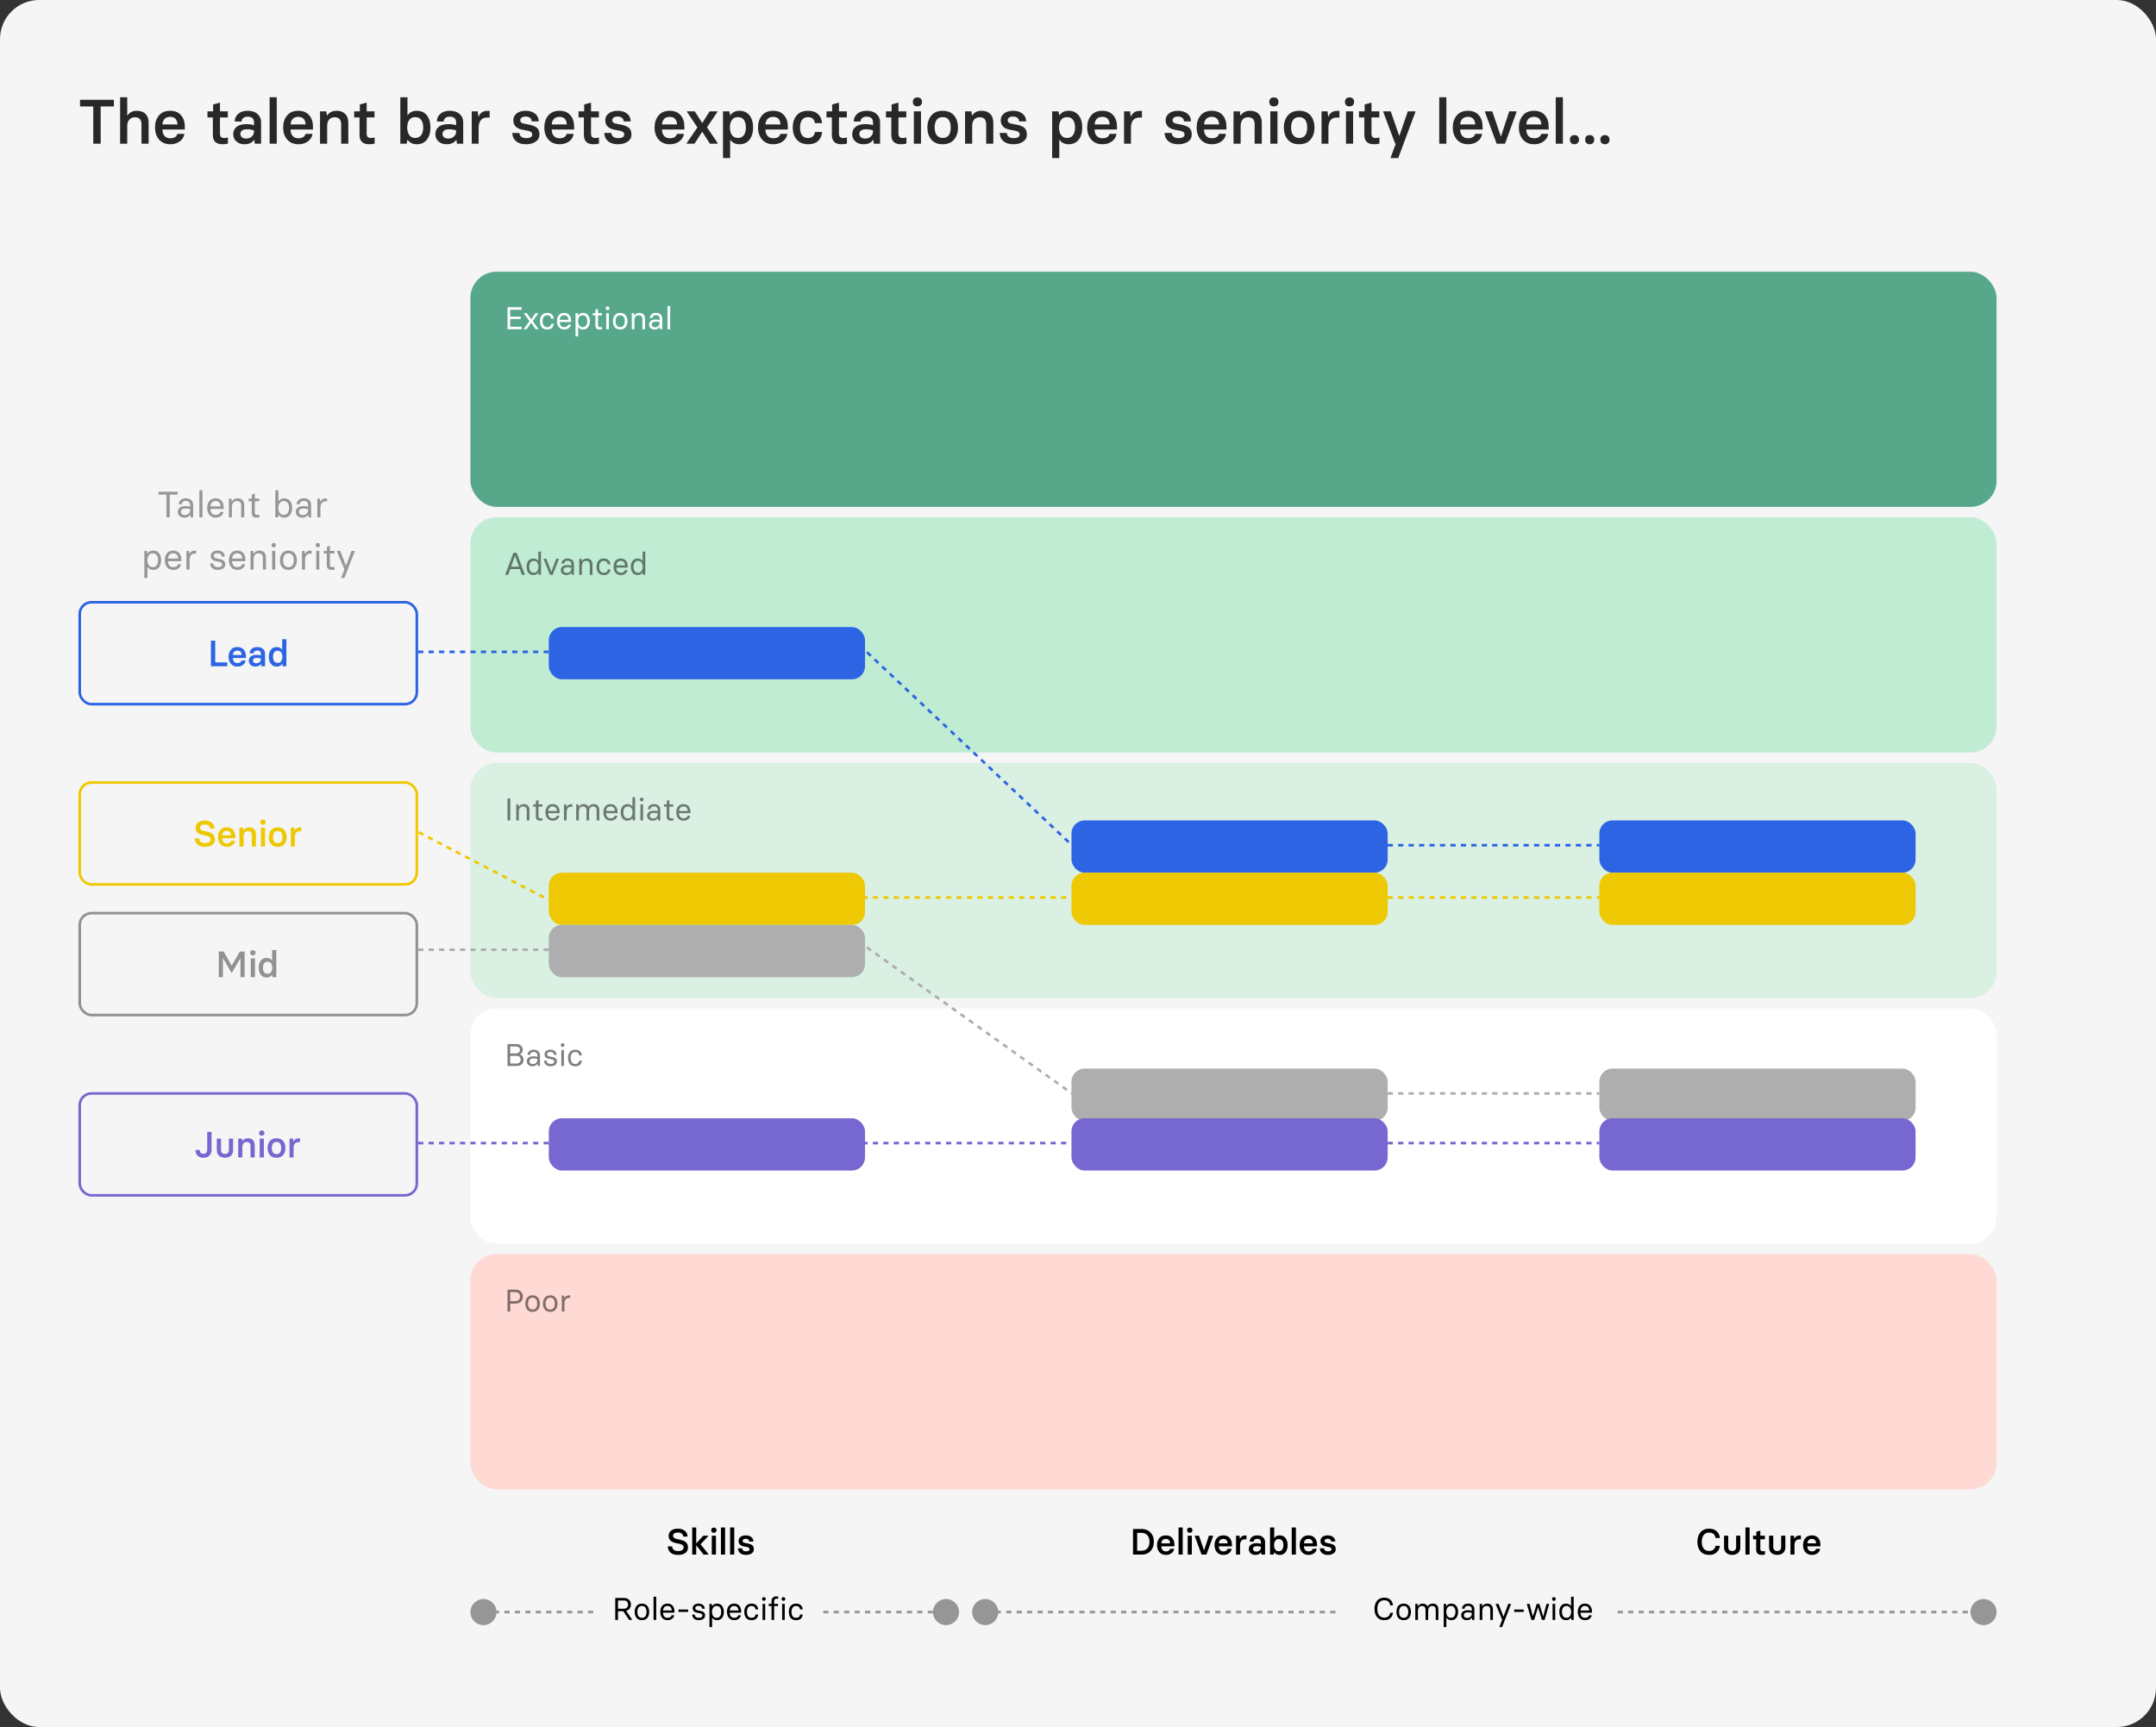
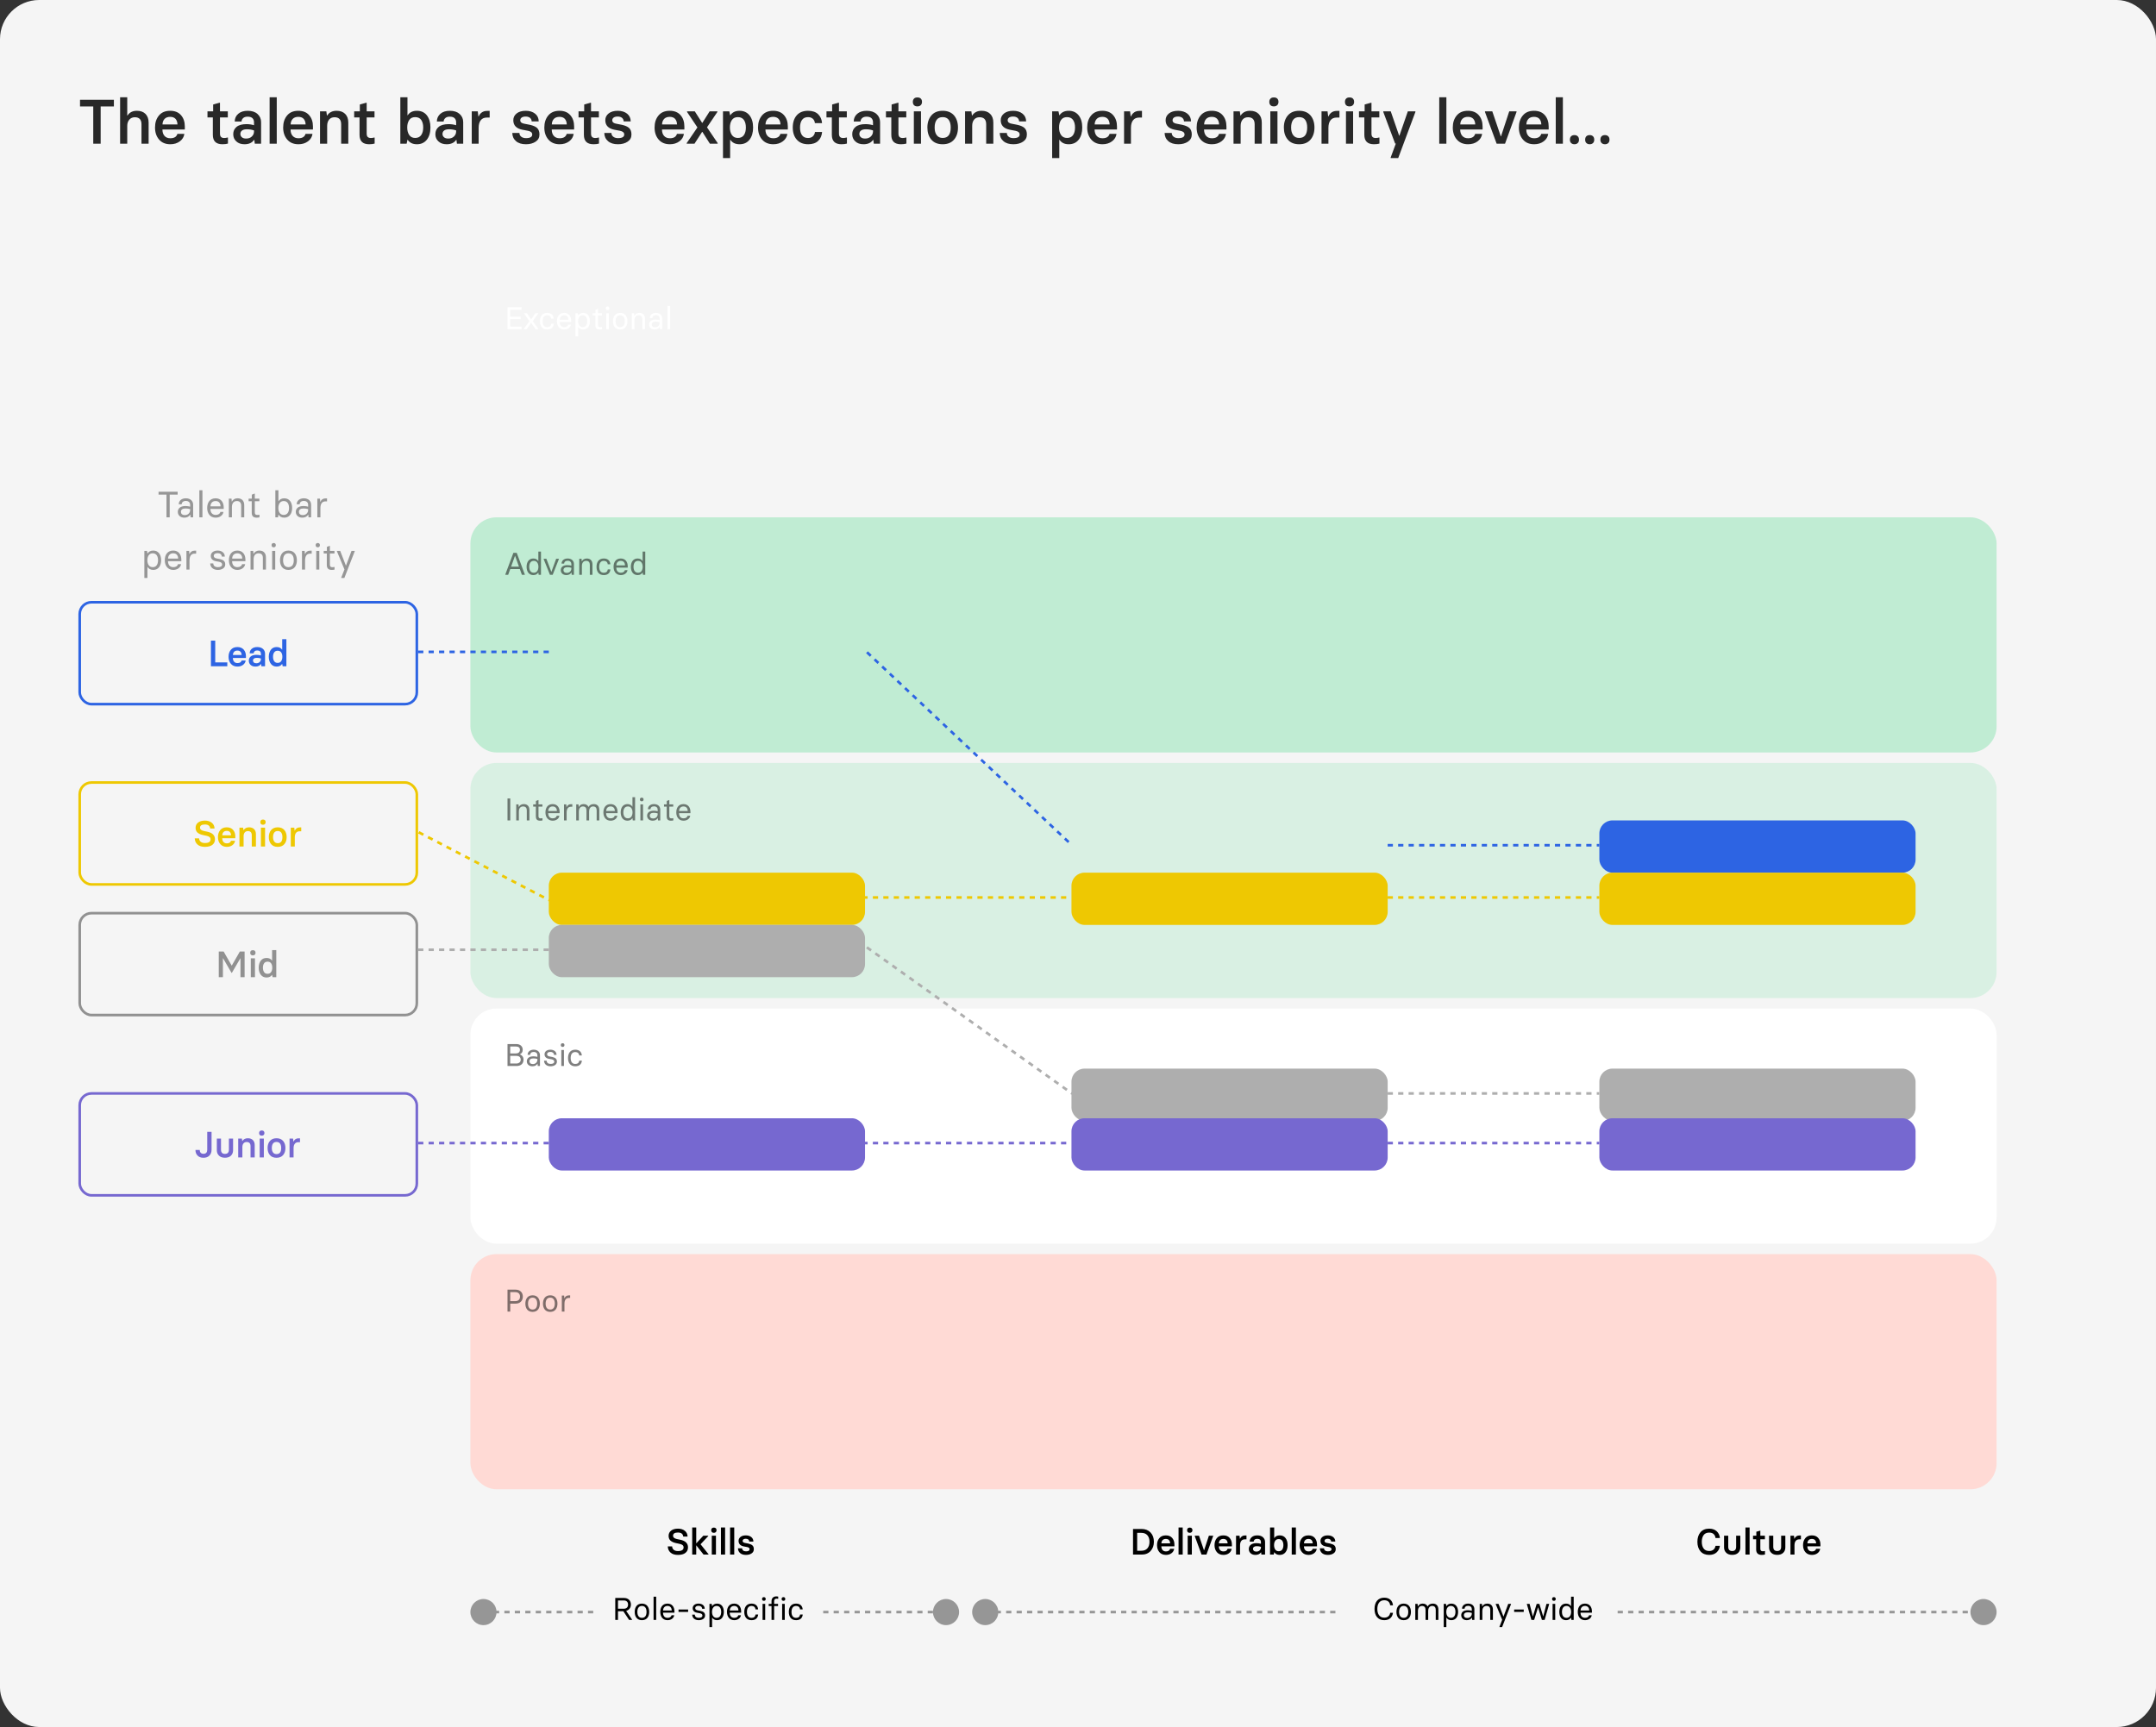
<svg xmlns="http://www.w3.org/2000/svg" width="825" height="661" viewBox="0 0 825 661" fill="none">
  <rect x="0" y="0" width="825" height="661" fill="#333333" stroke="none" />
  <rect width="825" height="661" rx="15" fill="#F5F5F5" />
  <path d="M35.684 55V40.738H30.621V38.195H43.582V40.738H38.52V55H35.684ZM45.961 55V37.234H48.691V44.219H48.785C49.551 43.008 50.75 42.402 52.383 42.402C53.781 42.402 54.879 42.801 55.676 43.598C56.473 44.418 56.871 45.523 56.871 46.914V55H54.141V47.582C54.141 45.777 53.293 44.875 51.598 44.875C50.73 44.875 50.035 45.172 49.512 45.766C48.965 46.359 48.691 47.164 48.691 48.18V55H45.961ZM65.18 55.211C63.344 55.211 61.91 54.613 60.879 53.418C59.84 52.215 59.32 50.68 59.32 48.812C59.32 46.93 59.824 45.391 60.832 44.195C61.816 43 63.246 42.402 65.121 42.402C66.902 42.402 68.281 42.961 69.258 44.078C70.234 45.195 70.723 46.645 70.723 48.426V49.574H62.156C62.156 50.598 62.418 51.406 62.941 52C63.457 52.609 64.203 52.914 65.18 52.914C66.664 52.914 67.566 52.352 67.887 51.227H70.547C70.383 52.398 69.809 53.352 68.824 54.086C67.824 54.836 66.609 55.211 65.18 55.211ZM62.18 47.629H67.91C67.887 46.77 67.648 46.066 67.195 45.52C66.711 44.988 66.019 44.723 65.121 44.723C64.191 44.723 63.473 44.988 62.965 45.52C62.465 46.066 62.203 46.77 62.18 47.629ZM85.113 55.211C82.668 55.211 81.445 54.012 81.445 51.613V44.945H79.394V42.613H81.562V40L83.941 39.332H84.176V42.613H87.176V44.945H84.176V51.133C84.176 51.727 84.305 52.152 84.562 52.41C84.836 52.684 85.242 52.82 85.781 52.82C86.219 52.82 86.621 52.762 86.988 52.645H87.223V54.953C86.644 55.125 85.941 55.211 85.113 55.211ZM93.574 55.211C92.238 55.211 91.188 54.844 90.422 54.109C89.641 53.406 89.25 52.488 89.25 51.355C89.25 50.191 89.672 49.262 90.516 48.566C91.375 47.863 92.641 47.512 94.312 47.512C95.305 47.512 96.266 47.648 97.195 47.922V46.773C97.195 46.141 96.996 45.625 96.598 45.227C96.191 44.844 95.574 44.652 94.746 44.652C94.027 44.652 93.469 44.828 93.07 45.18C92.656 45.547 92.438 45.988 92.414 46.504H89.824C89.824 45.316 90.273 44.332 91.172 43.551C92.055 42.785 93.262 42.402 94.793 42.402C96.379 42.402 97.625 42.809 98.531 43.621C99.445 44.441 99.902 45.48 99.902 46.738V55H97.5L97.312 53.535H97.219C96.453 54.652 95.238 55.211 93.574 55.211ZM94.195 53.031C95.094 53.031 95.82 52.766 96.375 52.234C96.922 51.711 97.195 51.074 97.195 50.324V49.914C96.359 49.625 95.461 49.48 94.5 49.48C93.672 49.48 93.051 49.633 92.637 49.938C92.199 50.258 91.981 50.699 91.981 51.262C91.981 51.793 92.172 52.215 92.555 52.527C92.914 52.863 93.461 53.031 94.195 53.031ZM103.172 55V37.234H105.902V55H103.172ZM114.211 55.211C112.375 55.211 110.941 54.613 109.91 53.418C108.871 52.215 108.352 50.68 108.352 48.812C108.352 46.93 108.855 45.391 109.863 44.195C110.848 43 112.277 42.402 114.152 42.402C115.934 42.402 117.312 42.961 118.289 44.078C119.266 45.195 119.754 46.645 119.754 48.426V49.574H111.188C111.188 50.598 111.449 51.406 111.973 52C112.488 52.609 113.234 52.914 114.211 52.914C115.695 52.914 116.598 52.352 116.918 51.227H119.578C119.414 52.398 118.84 53.352 117.855 54.086C116.855 54.836 115.641 55.211 114.211 55.211ZM111.211 47.629H116.941C116.918 46.77 116.68 46.066 116.227 45.52C115.742 44.988 115.051 44.723 114.152 44.723C113.223 44.723 112.504 44.988 111.996 45.52C111.496 46.066 111.234 46.77 111.211 47.629ZM122.461 55V42.613H124.875L125.098 44.219H125.191C125.957 43.008 127.164 42.402 128.812 42.402C130.195 42.402 131.285 42.801 132.082 43.598C132.879 44.395 133.277 45.5 133.277 46.914V55H130.547V47.582C130.547 45.777 129.707 44.875 128.027 44.875C127.152 44.875 126.465 45.16 125.965 45.73C125.449 46.34 125.191 47.148 125.191 48.156V55H122.461ZM141.246 55.211C138.801 55.211 137.578 54.012 137.578 51.613V44.945H135.527V42.613H137.695V40L140.074 39.332H140.309V42.613H143.309V44.945H140.309V51.133C140.309 51.727 140.438 52.152 140.695 52.41C140.969 52.684 141.375 52.82 141.914 52.82C142.352 52.82 142.754 52.762 143.121 52.645H143.355V54.953C142.777 55.125 142.074 55.211 141.246 55.211ZM159.539 55.211C157.93 55.211 156.754 54.645 156.012 53.512H155.918L155.602 55H153.188V37.234H155.918V44.102H156.012C156.754 42.969 157.93 42.402 159.539 42.402C161.164 42.402 162.438 42.992 163.359 44.172C164.258 45.352 164.707 46.891 164.707 48.789C164.707 50.734 164.25 52.293 163.336 53.465C162.406 54.629 161.141 55.211 159.539 55.211ZM158.871 52.797C159.91 52.797 160.688 52.418 161.203 51.66C161.695 50.941 161.941 49.984 161.941 48.789C161.941 47.602 161.695 46.648 161.203 45.93C160.703 45.195 159.926 44.828 158.871 44.828C157.848 44.828 157.086 45.195 156.586 45.93C156.078 46.672 155.824 47.625 155.824 48.789C155.824 49.961 156.078 50.918 156.586 51.66C157.102 52.418 157.863 52.797 158.871 52.797ZM170.918 55.211C169.582 55.211 168.531 54.844 167.766 54.109C166.984 53.406 166.594 52.488 166.594 51.355C166.594 50.191 167.016 49.262 167.859 48.566C168.719 47.863 169.984 47.512 171.656 47.512C172.648 47.512 173.609 47.648 174.539 47.922V46.773C174.539 46.141 174.34 45.625 173.941 45.227C173.535 44.844 172.918 44.652 172.09 44.652C171.371 44.652 170.812 44.828 170.414 45.18C170 45.547 169.781 45.988 169.758 46.504H167.168C167.168 45.316 167.617 44.332 168.516 43.551C169.398 42.785 170.605 42.402 172.137 42.402C173.723 42.402 174.969 42.809 175.875 43.621C176.789 44.441 177.246 45.48 177.246 46.738V55H174.844L174.656 53.535H174.562C173.797 54.652 172.582 55.211 170.918 55.211ZM171.539 53.031C172.438 53.031 173.164 52.766 173.719 52.234C174.266 51.711 174.539 51.074 174.539 50.324V49.914C173.703 49.625 172.805 49.48 171.844 49.48C171.016 49.48 170.395 49.633 169.98 49.938C169.543 50.258 169.324 50.699 169.324 51.262C169.324 51.793 169.516 52.215 169.898 52.527C170.258 52.863 170.805 53.031 171.539 53.031ZM180.516 55V42.613H182.812L183.059 44.582H183.152C183.434 43.918 183.84 43.398 184.371 43.023C184.918 42.641 185.582 42.449 186.363 42.449H187.371V44.992H186.316C185.27 44.992 184.484 45.336 183.961 46.023C183.422 46.703 183.152 47.68 183.152 48.953V55H180.516ZM201.281 55.211C199.641 55.211 198.371 54.82 197.473 54.039C196.535 53.242 196.055 52.188 196.031 50.875H198.762C198.762 51.477 198.988 51.957 199.441 52.316C199.902 52.684 200.516 52.867 201.281 52.867C202.867 52.867 203.66 52.402 203.66 51.473C203.66 50.738 203.117 50.266 202.031 50.055L199.852 49.645C197.562 49.184 196.418 47.969 196.418 46C196.418 44.961 196.848 44.098 197.707 43.41C198.559 42.738 199.719 42.402 201.188 42.402C202.656 42.402 203.855 42.777 204.785 43.527C205.684 44.27 206.133 45.246 206.133 46.457H203.449C203.426 45.887 203.207 45.43 202.793 45.086C202.379 44.766 201.828 44.605 201.141 44.605C200.523 44.605 200.027 44.727 199.652 44.969C199.27 45.234 199.078 45.586 199.078 46.023C199.078 46.758 199.621 47.207 200.707 47.371L202.816 47.781C204.059 48.07 204.957 48.469 205.512 48.977C206.121 49.539 206.426 50.371 206.426 51.473C206.426 52.652 205.945 53.562 204.984 54.203C203.992 54.875 202.758 55.211 201.281 55.211ZM214.148 55.211C212.312 55.211 210.879 54.613 209.848 53.418C208.809 52.215 208.289 50.68 208.289 48.812C208.289 46.93 208.793 45.391 209.801 44.195C210.785 43 212.215 42.402 214.09 42.402C215.871 42.402 217.25 42.961 218.227 44.078C219.203 45.195 219.691 46.645 219.691 48.426V49.574H211.125C211.125 50.598 211.387 51.406 211.91 52C212.426 52.609 213.172 52.914 214.148 52.914C215.633 52.914 216.535 52.352 216.855 51.227H219.516C219.352 52.398 218.777 53.352 217.793 54.086C216.793 54.836 215.578 55.211 214.148 55.211ZM211.148 47.629H216.879C216.855 46.77 216.617 46.066 216.164 45.52C215.68 44.988 214.988 44.723 214.09 44.723C213.16 44.723 212.441 44.988 211.934 45.52C211.434 46.066 211.172 46.77 211.148 47.629ZM227.098 55.211C224.652 55.211 223.43 54.012 223.43 51.613V44.945H221.379V42.613H223.547V40L225.926 39.332H226.16V42.613H229.16V44.945H226.16V51.133C226.16 51.727 226.289 52.152 226.547 52.41C226.82 52.684 227.227 52.82 227.766 52.82C228.203 52.82 228.605 52.762 228.973 52.645H229.207V54.953C228.629 55.125 227.926 55.211 227.098 55.211ZM236.484 55.211C234.844 55.211 233.574 54.82 232.676 54.039C231.738 53.242 231.258 52.188 231.234 50.875H233.965C233.965 51.477 234.191 51.957 234.645 52.316C235.105 52.684 235.719 52.867 236.484 52.867C238.07 52.867 238.863 52.402 238.863 51.473C238.863 50.738 238.32 50.266 237.234 50.055L235.055 49.645C232.766 49.184 231.621 47.969 231.621 46C231.621 44.961 232.051 44.098 232.91 43.41C233.762 42.738 234.922 42.402 236.391 42.402C237.859 42.402 239.059 42.777 239.988 43.527C240.887 44.27 241.336 45.246 241.336 46.457H238.652C238.629 45.887 238.41 45.43 237.996 45.086C237.582 44.766 237.031 44.605 236.344 44.605C235.727 44.605 235.23 44.727 234.855 44.969C234.473 45.234 234.281 45.586 234.281 46.023C234.281 46.758 234.824 47.207 235.91 47.371L238.02 47.781C239.262 48.07 240.16 48.469 240.715 48.977C241.324 49.539 241.629 50.371 241.629 51.473C241.629 52.652 241.148 53.562 240.188 54.203C239.195 54.875 237.961 55.211 236.484 55.211ZM256.336 55.211C254.5 55.211 253.066 54.613 252.035 53.418C250.996 52.215 250.477 50.68 250.477 48.812C250.477 46.93 250.98 45.391 251.988 44.195C252.973 43 254.402 42.402 256.277 42.402C258.059 42.402 259.438 42.961 260.414 44.078C261.391 45.195 261.879 46.645 261.879 48.426V49.574H253.312C253.312 50.598 253.574 51.406 254.098 52C254.613 52.609 255.359 52.914 256.336 52.914C257.82 52.914 258.723 52.352 259.043 51.227H261.703C261.539 52.398 260.965 53.352 259.98 54.086C258.98 54.836 257.766 55.211 256.336 55.211ZM253.336 47.629H259.066C259.043 46.77 258.805 46.066 258.352 45.52C257.867 44.988 257.176 44.723 256.277 44.723C255.348 44.723 254.629 44.988 254.121 45.52C253.621 46.066 253.359 46.77 253.336 47.629ZM262.77 55V54.766L266.871 48.766L262.91 42.859V42.613H265.863L268.664 47.008H268.77L271.547 42.613H274.5V42.859L270.539 48.73L274.617 54.766V55H271.641L268.77 50.488H268.664L265.746 55H262.77ZM276.656 60.496V42.613H279.07L279.387 44.102H279.48C280.223 42.969 281.398 42.402 283.008 42.402C284.586 42.402 285.844 42.977 286.781 44.125C287.711 45.289 288.176 46.852 288.176 48.812C288.176 50.719 287.727 52.262 286.828 53.441C285.906 54.621 284.633 55.211 283.008 55.211C281.398 55.211 280.223 54.645 279.48 53.512H279.387V60.496H276.656ZM282.34 52.797C283.387 52.797 284.164 52.426 284.672 51.684C285.164 50.965 285.41 50.008 285.41 48.812C285.41 47.609 285.164 46.648 284.672 45.93C284.172 45.195 283.395 44.828 282.34 44.828C281.316 44.828 280.555 45.195 280.055 45.93C279.547 46.672 279.293 47.633 279.293 48.812C279.293 49.969 279.547 50.918 280.055 51.66C280.57 52.418 281.332 52.797 282.34 52.797ZM295.922 55.211C294.086 55.211 292.652 54.613 291.621 53.418C290.582 52.215 290.062 50.68 290.062 48.812C290.062 46.93 290.566 45.391 291.574 44.195C292.559 43 293.988 42.402 295.863 42.402C297.645 42.402 299.023 42.961 300 44.078C300.977 45.195 301.465 46.645 301.465 48.426V49.574H292.898C292.898 50.598 293.16 51.406 293.684 52C294.199 52.609 294.945 52.914 295.922 52.914C297.406 52.914 298.309 52.352 298.629 51.227H301.289C301.125 52.398 300.551 53.352 299.566 54.086C298.566 54.836 297.352 55.211 295.922 55.211ZM292.922 47.629H298.652C298.629 46.77 298.391 46.066 297.938 45.52C297.453 44.988 296.762 44.723 295.863 44.723C294.934 44.723 294.215 44.988 293.707 45.52C293.207 46.066 292.945 46.77 292.922 47.629ZM309.258 55.211C307.383 55.211 305.934 54.629 304.91 53.465C303.871 52.309 303.352 50.758 303.352 48.812C303.352 46.852 303.863 45.289 304.887 44.125C305.895 42.977 307.328 42.402 309.188 42.402C310.852 42.402 312.137 42.832 313.043 43.691C313.957 44.582 314.461 45.727 314.555 47.125H311.824C311.754 46.422 311.488 45.863 311.027 45.449C310.566 45.035 309.953 44.828 309.188 44.828C308.18 44.828 307.418 45.18 306.902 45.883C306.387 46.594 306.129 47.57 306.129 48.812C306.129 50.07 306.387 51.055 306.902 51.766C307.418 52.469 308.18 52.82 309.188 52.82C309.945 52.82 310.559 52.609 311.027 52.188C311.504 51.758 311.777 51.199 311.848 50.512H314.578C314.461 51.941 313.957 53.078 313.066 53.922C312.16 54.781 310.891 55.211 309.258 55.211ZM321.973 55.211C319.527 55.211 318.305 54.012 318.305 51.613V44.945H316.254V42.613H318.422V40L320.801 39.332H321.035V42.613H324.035V44.945H321.035V51.133C321.035 51.727 321.164 52.152 321.422 52.41C321.695 52.684 322.102 52.82 322.641 52.82C323.078 52.82 323.48 52.762 323.848 52.645H324.082V54.953C323.504 55.125 322.801 55.211 321.973 55.211ZM330.434 55.211C329.098 55.211 328.047 54.844 327.281 54.109C326.5 53.406 326.109 52.488 326.109 51.355C326.109 50.191 326.531 49.262 327.375 48.566C328.234 47.863 329.5 47.512 331.172 47.512C332.164 47.512 333.125 47.648 334.055 47.922V46.773C334.055 46.141 333.855 45.625 333.457 45.227C333.051 44.844 332.434 44.652 331.605 44.652C330.887 44.652 330.328 44.828 329.93 45.18C329.516 45.547 329.297 45.988 329.273 46.504H326.684C326.684 45.316 327.133 44.332 328.031 43.551C328.914 42.785 330.121 42.402 331.652 42.402C333.238 42.402 334.484 42.809 335.391 43.621C336.305 44.441 336.762 45.48 336.762 46.738V55H334.359L334.172 53.535H334.078C333.312 54.652 332.098 55.211 330.434 55.211ZM331.055 53.031C331.953 53.031 332.68 52.766 333.234 52.234C333.781 51.711 334.055 51.074 334.055 50.324V49.914C333.219 49.625 332.32 49.48 331.359 49.48C330.531 49.48 329.91 49.633 329.496 49.938C329.059 50.258 328.84 50.699 328.84 51.262C328.84 51.793 329.031 52.215 329.414 52.527C329.773 52.863 330.32 53.031 331.055 53.031ZM344.73 55.211C342.285 55.211 341.062 54.012 341.062 51.613V44.945H339.012V42.613H341.18V40L343.559 39.332H343.793V42.613H346.793V44.945H343.793V51.133C343.793 51.727 343.922 52.152 344.18 52.41C344.453 52.684 344.859 52.82 345.398 52.82C345.836 52.82 346.238 52.762 346.605 52.645H346.84V54.953C346.262 55.125 345.559 55.211 344.73 55.211ZM351.047 40.715C350.484 40.715 350.055 40.566 349.758 40.27C349.453 39.965 349.301 39.539 349.301 38.992C349.301 38.461 349.453 38.043 349.758 37.738C350.031 37.441 350.461 37.293 351.047 37.293C351.617 37.293 352.051 37.441 352.348 37.738C352.652 38.043 352.805 38.461 352.805 38.992C352.805 39.516 352.652 39.93 352.348 40.234C352.027 40.555 351.594 40.715 351.047 40.715ZM349.688 55V42.613H352.418V55H349.688ZM360.727 55.211C358.82 55.211 357.371 54.621 356.379 53.441C355.371 52.27 354.867 50.727 354.867 48.812C354.867 46.906 355.379 45.359 356.402 44.172C357.418 42.992 358.859 42.402 360.727 42.402C362.578 42.402 364.023 42.992 365.062 44.172C366.07 45.367 366.574 46.914 366.574 48.812C366.574 50.727 366.07 52.27 365.062 53.441C364.047 54.621 362.602 55.211 360.727 55.211ZM360.727 52.797C362.773 52.797 363.797 51.469 363.797 48.812C363.797 47.555 363.539 46.57 363.023 45.859C362.523 45.172 361.758 44.828 360.727 44.828C359.688 44.828 358.918 45.172 358.418 45.859C357.902 46.57 357.645 47.555 357.645 48.812C357.645 50.062 357.91 51.035 358.441 51.73C358.957 52.441 359.719 52.797 360.727 52.797ZM369.281 55V42.613H371.695L371.918 44.219H372.012C372.777 43.008 373.984 42.402 375.633 42.402C377.016 42.402 378.105 42.801 378.902 43.598C379.699 44.395 380.098 45.5 380.098 46.914V55H377.367V47.582C377.367 45.777 376.527 44.875 374.848 44.875C373.973 44.875 373.285 45.16 372.785 45.73C372.27 46.34 372.012 47.148 372.012 48.156V55H369.281ZM387.797 55.211C386.156 55.211 384.887 54.82 383.988 54.039C383.051 53.242 382.57 52.188 382.547 50.875H385.277C385.277 51.477 385.504 51.957 385.957 52.316C386.418 52.684 387.031 52.867 387.797 52.867C389.383 52.867 390.176 52.402 390.176 51.473C390.176 50.738 389.633 50.266 388.547 50.055L386.367 49.645C384.078 49.184 382.934 47.969 382.934 46C382.934 44.961 383.363 44.098 384.223 43.41C385.074 42.738 386.234 42.402 387.703 42.402C389.172 42.402 390.371 42.777 391.301 43.527C392.199 44.27 392.648 45.246 392.648 46.457H389.965C389.941 45.887 389.723 45.43 389.309 45.086C388.895 44.766 388.344 44.605 387.656 44.605C387.039 44.605 386.543 44.727 386.168 44.969C385.785 45.234 385.594 45.586 385.594 46.023C385.594 46.758 386.137 47.207 387.223 47.371L389.332 47.781C390.574 48.07 391.473 48.469 392.027 48.977C392.637 49.539 392.941 50.371 392.941 51.473C392.941 52.652 392.461 53.562 391.5 54.203C390.508 54.875 389.273 55.211 387.797 55.211ZM402.609 60.496V42.613H405.023L405.34 44.102H405.434C406.176 42.969 407.352 42.402 408.961 42.402C410.539 42.402 411.797 42.977 412.734 44.125C413.664 45.289 414.129 46.852 414.129 48.812C414.129 50.719 413.68 52.262 412.781 53.441C411.859 54.621 410.586 55.211 408.961 55.211C407.352 55.211 406.176 54.645 405.434 53.512H405.34V60.496H402.609ZM408.293 52.797C409.34 52.797 410.117 52.426 410.625 51.684C411.117 50.965 411.363 50.008 411.363 48.812C411.363 47.609 411.117 46.648 410.625 45.93C410.125 45.195 409.348 44.828 408.293 44.828C407.27 44.828 406.508 45.195 406.008 45.93C405.5 46.672 405.246 47.633 405.246 48.812C405.246 49.969 405.5 50.918 406.008 51.66C406.523 52.418 407.285 52.797 408.293 52.797ZM421.875 55.211C420.039 55.211 418.605 54.613 417.574 53.418C416.535 52.215 416.016 50.68 416.016 48.812C416.016 46.93 416.52 45.391 417.527 44.195C418.512 43 419.941 42.402 421.816 42.402C423.598 42.402 424.977 42.961 425.953 44.078C426.93 45.195 427.418 46.645 427.418 48.426V49.574H418.852C418.852 50.598 419.113 51.406 419.637 52C420.152 52.609 420.898 52.914 421.875 52.914C423.359 52.914 424.262 52.352 424.582 51.227H427.242C427.078 52.398 426.504 53.352 425.52 54.086C424.52 54.836 423.305 55.211 421.875 55.211ZM418.875 47.629H424.605C424.582 46.77 424.344 46.066 423.891 45.52C423.406 44.988 422.715 44.723 421.816 44.723C420.887 44.723 420.168 44.988 419.66 45.52C419.16 46.066 418.898 46.77 418.875 47.629ZM430.125 55V42.613H432.422L432.668 44.582H432.762C433.043 43.918 433.449 43.398 433.98 43.023C434.527 42.641 435.191 42.449 435.973 42.449H436.98V44.992H435.926C434.879 44.992 434.094 45.336 433.57 46.023C433.031 46.703 432.762 47.68 432.762 48.953V55H430.125ZM450.891 55.211C449.25 55.211 447.98 54.82 447.082 54.039C446.145 53.242 445.664 52.188 445.641 50.875H448.371C448.371 51.477 448.598 51.957 449.051 52.316C449.512 52.684 450.125 52.867 450.891 52.867C452.477 52.867 453.27 52.402 453.27 51.473C453.27 50.738 452.727 50.266 451.641 50.055L449.461 49.645C447.172 49.184 446.027 47.969 446.027 46C446.027 44.961 446.457 44.098 447.316 43.41C448.168 42.738 449.328 42.402 450.797 42.402C452.266 42.402 453.465 42.777 454.395 43.527C455.293 44.27 455.742 45.246 455.742 46.457H453.059C453.035 45.887 452.816 45.43 452.402 45.086C451.988 44.766 451.438 44.605 450.75 44.605C450.133 44.605 449.637 44.727 449.262 44.969C448.879 45.234 448.688 45.586 448.688 46.023C448.688 46.758 449.23 47.207 450.316 47.371L452.426 47.781C453.668 48.07 454.566 48.469 455.121 48.977C455.73 49.539 456.035 50.371 456.035 51.473C456.035 52.652 455.555 53.562 454.594 54.203C453.602 54.875 452.367 55.211 450.891 55.211ZM463.758 55.211C461.922 55.211 460.488 54.613 459.457 53.418C458.418 52.215 457.898 50.68 457.898 48.812C457.898 46.93 458.402 45.391 459.41 44.195C460.395 43 461.824 42.402 463.699 42.402C465.48 42.402 466.859 42.961 467.836 44.078C468.812 45.195 469.301 46.645 469.301 48.426V49.574H460.734C460.734 50.598 460.996 51.406 461.52 52C462.035 52.609 462.781 52.914 463.758 52.914C465.242 52.914 466.145 52.352 466.465 51.227H469.125C468.961 52.398 468.387 53.352 467.402 54.086C466.402 54.836 465.188 55.211 463.758 55.211ZM460.758 47.629H466.488C466.465 46.77 466.227 46.066 465.773 45.52C465.289 44.988 464.598 44.723 463.699 44.723C462.77 44.723 462.051 44.988 461.543 45.52C461.043 46.066 460.781 46.77 460.758 47.629ZM472.008 55V42.613H474.422L474.645 44.219H474.738C475.504 43.008 476.711 42.402 478.359 42.402C479.742 42.402 480.832 42.801 481.629 43.598C482.426 44.395 482.824 45.5 482.824 46.914V55H480.094V47.582C480.094 45.777 479.254 44.875 477.574 44.875C476.699 44.875 476.012 45.16 475.512 45.73C474.996 46.34 474.738 47.148 474.738 48.156V55H472.008ZM487.453 40.715C486.891 40.715 486.461 40.566 486.164 40.27C485.859 39.965 485.707 39.539 485.707 38.992C485.707 38.461 485.859 38.043 486.164 37.738C486.438 37.441 486.867 37.293 487.453 37.293C488.023 37.293 488.457 37.441 488.754 37.738C489.059 38.043 489.211 38.461 489.211 38.992C489.211 39.516 489.059 39.93 488.754 40.234C488.434 40.555 488 40.715 487.453 40.715ZM486.094 55V42.613H488.824V55H486.094ZM497.133 55.211C495.227 55.211 493.777 54.621 492.785 53.441C491.777 52.27 491.273 50.727 491.273 48.812C491.273 46.906 491.785 45.359 492.809 44.172C493.824 42.992 495.266 42.402 497.133 42.402C498.984 42.402 500.43 42.992 501.469 44.172C502.477 45.367 502.98 46.914 502.98 48.812C502.98 50.727 502.477 52.27 501.469 53.441C500.453 54.621 499.008 55.211 497.133 55.211ZM497.133 52.797C499.18 52.797 500.203 51.469 500.203 48.812C500.203 47.555 499.945 46.57 499.43 45.859C498.93 45.172 498.164 44.828 497.133 44.828C496.094 44.828 495.324 45.172 494.824 45.859C494.309 46.57 494.051 47.555 494.051 48.812C494.051 50.062 494.316 51.035 494.848 51.73C495.363 52.441 496.125 52.797 497.133 52.797ZM505.688 55V42.613H507.984L508.23 44.582H508.324C508.605 43.918 509.012 43.398 509.543 43.023C510.09 42.641 510.754 42.449 511.535 42.449H512.543V44.992H511.488C510.441 44.992 509.656 45.336 509.133 46.023C508.594 46.703 508.324 47.68 508.324 48.953V55H505.688ZM516.398 40.715C515.836 40.715 515.406 40.566 515.109 40.27C514.805 39.965 514.652 39.539 514.652 38.992C514.652 38.461 514.805 38.043 515.109 37.738C515.383 37.441 515.812 37.293 516.398 37.293C516.969 37.293 517.402 37.441 517.699 37.738C518.004 38.043 518.156 38.461 518.156 38.992C518.156 39.516 518.004 39.93 517.699 40.234C517.379 40.555 516.945 40.715 516.398 40.715ZM515.039 55V42.613H517.77V55H515.039ZM525.738 55.211C523.293 55.211 522.07 54.012 522.07 51.613V44.945H520.02V42.613H522.188V40L524.566 39.332H524.801V42.613H527.801V44.945H524.801V51.133C524.801 51.727 524.93 52.152 525.188 52.41C525.461 52.684 525.867 52.82 526.406 52.82C526.844 52.82 527.246 52.762 527.613 52.645H527.848V54.953C527.27 55.125 526.566 55.211 525.738 55.211ZM532.148 60.496V60.262L534.117 54.953L533.836 54.93L529.324 42.859V42.613H532.172L535.395 51.93H535.488L538.711 42.613H541.605V42.859L535.031 60.496H532.148ZM550.734 55V37.234H553.465V55H550.734ZM561.773 55.211C559.938 55.211 558.504 54.613 557.473 53.418C556.434 52.215 555.914 50.68 555.914 48.812C555.914 46.93 556.418 45.391 557.426 44.195C558.41 43 559.84 42.402 561.715 42.402C563.496 42.402 564.875 42.961 565.852 44.078C566.828 45.195 567.316 46.645 567.316 48.426V49.574H558.75C558.75 50.598 559.012 51.406 559.535 52C560.051 52.609 560.797 52.914 561.773 52.914C563.258 52.914 564.16 52.352 564.48 51.227H567.141C566.977 52.398 566.402 53.352 565.418 54.086C564.418 54.836 563.203 55.211 561.773 55.211ZM558.773 47.629H564.504C564.48 46.77 564.242 46.066 563.789 45.52C563.305 44.988 562.613 44.723 561.715 44.723C560.785 44.723 560.066 44.988 559.559 45.52C559.059 46.066 558.797 46.77 558.773 47.629ZM572.695 55L568.23 42.859V42.613H571.031L574.277 52.164H574.371L577.512 42.613H580.301V42.859L575.906 55H572.695ZM587.062 55.211C585.227 55.211 583.793 54.613 582.762 53.418C581.723 52.215 581.203 50.68 581.203 48.812C581.203 46.93 581.707 45.391 582.715 44.195C583.699 43 585.129 42.402 587.004 42.402C588.785 42.402 590.164 42.961 591.141 44.078C592.117 45.195 592.605 46.645 592.605 48.426V49.574H584.039C584.039 50.598 584.301 51.406 584.824 52C585.34 52.609 586.086 52.914 587.062 52.914C588.547 52.914 589.449 52.352 589.77 51.227H592.43C592.266 52.398 591.691 53.352 590.707 54.086C589.707 54.836 588.492 55.211 587.062 55.211ZM584.062 47.629H589.793C589.77 46.77 589.531 46.066 589.078 45.52C588.594 44.988 587.902 44.723 587.004 44.723C586.074 44.723 585.355 44.988 584.848 45.52C584.348 46.066 584.086 46.77 584.062 47.629ZM595.312 55V37.234H598.043V55H595.312ZM602.484 55.211C601.938 55.211 601.504 55.051 601.184 54.73C600.879 54.426 600.727 54.004 600.727 53.465C600.727 52.902 600.879 52.469 601.184 52.164C601.488 51.859 601.922 51.707 602.484 51.707C603.008 51.707 603.43 51.867 603.75 52.188C604.055 52.492 604.207 52.918 604.207 53.465C604.207 54.004 604.055 54.426 603.75 54.73C603.43 55.051 603.008 55.211 602.484 55.211ZM608.32 55.211C607.773 55.211 607.34 55.051 607.02 54.73C606.715 54.426 606.562 54.004 606.562 53.465C606.562 52.902 606.715 52.469 607.02 52.164C607.324 51.859 607.758 51.707 608.32 51.707C608.844 51.707 609.266 51.867 609.586 52.188C609.891 52.492 610.043 52.918 610.043 53.465C610.043 54.004 609.891 54.426 609.586 54.73C609.266 55.051 608.844 55.211 608.32 55.211ZM614.156 55.211C613.609 55.211 613.176 55.051 612.855 54.73C612.551 54.426 612.398 54.004 612.398 53.465C612.398 52.902 612.551 52.469 612.855 52.164C613.16 51.859 613.594 51.707 614.156 51.707C614.68 51.707 615.102 51.867 615.422 52.188C615.727 52.492 615.879 52.918 615.879 53.465C615.879 54.004 615.727 54.426 615.422 54.73C615.102 55.051 614.68 55.211 614.156 55.211Z" fill="#282828" />
-   <rect x="180" y="104" width="584" height="90" rx="10" fill="#57A88B" />
  <path d="M194.2 126V117.6H199.6V118.56H195.244V121.188H199.228V122.148H195.244V125.052H199.6V126H194.2ZM200.444 126V125.88L202.592 122.916L200.516 119.988V119.868H201.596L203.216 122.232H203.264L204.872 119.868H205.964V119.988L203.876 122.892L206 125.88V126H204.944L203.264 123.576H203.216L201.512 126H200.444ZM209.392 126.108C207.556 126.108 206.608 124.872 206.608 122.94C206.608 121.032 207.556 119.76 209.38 119.76C211.024 119.76 211.816 120.732 211.9 121.968H210.892C210.832 121.152 210.268 120.66 209.38 120.66C208.12 120.66 207.628 121.68 207.628 122.94C207.628 124.224 208.12 125.22 209.38 125.22C210.292 125.22 210.832 124.752 210.916 123.936H211.924C211.804 125.232 210.988 126.108 209.392 126.108ZM215.907 126.108C214.095 126.108 213.123 124.74 213.123 122.94C213.123 121.164 213.999 119.76 215.895 119.76C217.623 119.76 218.547 121.044 218.547 122.748V123.24H214.179C214.179 124.404 214.767 125.208 215.907 125.208C216.711 125.208 217.287 124.872 217.455 124.224H218.463C218.295 125.352 217.215 126.108 215.907 126.108ZM214.191 122.4H217.503C217.503 121.428 216.987 120.66 215.895 120.66C214.743 120.66 214.227 121.44 214.191 122.4ZM220.225 128.748V119.868H221.101L221.233 120.72H221.281C221.605 120.18 222.217 119.76 223.129 119.76C224.737 119.76 225.721 120.96 225.733 122.94C225.721 124.752 224.857 126.108 223.129 126.108C222.217 126.108 221.605 125.688 221.281 125.148H221.233V128.748H220.225ZM222.961 125.208C224.233 125.208 224.713 124.164 224.713 122.94C224.713 121.704 224.233 120.66 222.961 120.66C221.737 120.66 221.209 121.716 221.209 122.94C221.209 124.152 221.737 125.208 222.961 125.208ZM229.448 126.108C228.236 126.108 227.828 125.484 227.828 124.464V120.72H226.808V119.868H227.852V118.56L228.716 118.224H228.836V119.868H230.336V120.72H228.836V124.38C228.836 124.968 229.088 125.22 229.64 125.22C229.928 125.22 230.108 125.184 230.24 125.148H230.36V126.012C230.168 126.06 229.832 126.108 229.448 126.108ZM232.482 118.692C232.014 118.692 231.786 118.416 231.786 117.984C231.786 117.564 232.014 117.288 232.482 117.288C232.938 117.288 233.178 117.564 233.178 117.984C233.178 118.416 232.938 118.692 232.482 118.692ZM231.978 126V119.868H232.986V126H231.978ZM237.317 126.108C235.397 126.108 234.545 124.704 234.545 122.94C234.545 121.176 235.421 119.76 237.317 119.76C239.213 119.76 240.089 121.176 240.089 122.94C240.089 124.692 239.237 126.108 237.317 126.108ZM237.317 125.208C238.565 125.208 239.069 124.26 239.069 122.94C239.069 121.62 238.565 120.66 237.317 120.66C236.069 120.66 235.565 121.632 235.565 122.94C235.565 124.26 236.081 125.208 237.317 125.208ZM241.764 126V119.868H242.64L242.724 120.828H242.772C243.096 120.204 243.72 119.76 244.668 119.76C246.024 119.76 246.816 120.612 246.816 122.016V126H245.808V122.172C245.808 121.212 245.364 120.66 244.392 120.66C243.372 120.66 242.772 121.38 242.772 122.616V126H241.764ZM250.509 126.108C249.177 126.108 248.373 125.28 248.373 124.212C248.373 123.18 249.105 122.292 250.905 122.292C251.553 122.292 252.033 122.4 252.417 122.508V121.896C252.417 121.212 251.997 120.624 251.001 120.624C250.101 120.624 249.657 121.128 249.645 121.716H248.673C248.673 120.54 249.657 119.76 251.001 119.76C252.573 119.76 253.401 120.708 253.401 121.872V126H252.549L252.477 125.136H252.429C252.057 125.76 251.373 126.108 250.509 126.108ZM250.689 125.268C251.733 125.268 252.417 124.512 252.417 123.624V123.312C251.913 123.156 251.445 123.096 250.905 123.096C249.909 123.096 249.393 123.48 249.393 124.2C249.393 124.812 249.801 125.268 250.689 125.268ZM255.439 126V117.12H256.447V126H255.439Z" fill="white" />
  <rect x="180" y="198" width="584" height="90" rx="10" fill="#C0ECD3" />
  <path d="M197.728 211.6L200.824 219.88V220H199.708L198.916 217.804H195.244L194.452 220H193.36V219.88L196.444 211.6H197.728ZM195.58 216.868H198.58L197.104 212.764H197.056L195.58 216.868ZM204.102 220.108C202.494 220.108 201.51 218.908 201.498 216.928C201.51 215.116 202.374 213.76 204.102 213.76C205.014 213.76 205.626 214.18 205.95 214.72H205.998V211.12H207.006V220H206.13L205.998 219.148H205.95C205.626 219.688 205.014 220.108 204.102 220.108ZM204.27 219.208C205.494 219.208 206.022 218.152 206.022 216.928C206.022 215.716 205.494 214.66 204.27 214.66C202.998 214.66 202.518 215.704 202.518 216.928C202.518 218.164 202.998 219.208 204.27 219.208ZM210.441 220L208.029 213.988V213.868H209.073L210.957 218.824H211.005L212.817 213.868H213.861V213.988L211.485 220H210.441ZM216.724 220.108C215.392 220.108 214.588 219.28 214.588 218.212C214.588 217.18 215.32 216.292 217.12 216.292C217.768 216.292 218.248 216.4 218.632 216.508V215.896C218.632 215.212 218.212 214.624 217.216 214.624C216.316 214.624 215.872 215.128 215.86 215.716H214.888C214.888 214.54 215.872 213.76 217.216 213.76C218.788 213.76 219.616 214.708 219.616 215.872V220H218.764L218.692 219.136H218.644C218.272 219.76 217.588 220.108 216.724 220.108ZM216.904 219.268C217.948 219.268 218.632 218.512 218.632 217.624V217.312C218.128 217.156 217.66 217.096 217.12 217.096C216.124 217.096 215.608 217.48 215.608 218.2C215.608 218.812 216.016 219.268 216.904 219.268ZM221.654 220V213.868H222.53L222.614 214.828H222.662C222.986 214.204 223.61 213.76 224.558 213.76C225.914 213.76 226.706 214.612 226.706 216.016V220H225.698V216.172C225.698 215.212 225.254 214.66 224.282 214.66C223.262 214.66 222.662 215.38 222.662 216.616V220H221.654ZM231.048 220.108C229.212 220.108 228.264 218.872 228.264 216.94C228.264 215.032 229.212 213.76 231.036 213.76C232.68 213.76 233.472 214.732 233.556 215.968H232.548C232.488 215.152 231.924 214.66 231.036 214.66C229.776 214.66 229.284 215.68 229.284 216.94C229.284 218.224 229.776 219.22 231.036 219.22C231.948 219.22 232.488 218.752 232.572 217.936H233.58C233.46 219.232 232.644 220.108 231.048 220.108ZM237.564 220.108C235.752 220.108 234.78 218.74 234.78 216.94C234.78 215.164 235.656 213.76 237.552 213.76C239.28 213.76 240.204 215.044 240.204 216.748V217.24H235.836C235.836 218.404 236.424 219.208 237.564 219.208C238.368 219.208 238.944 218.872 239.112 218.224H240.12C239.952 219.352 238.872 220.108 237.564 220.108ZM235.848 216.4H239.16C239.16 215.428 238.644 214.66 237.552 214.66C236.4 214.66 235.884 215.44 235.848 216.4ZM244.005 220.108C242.397 220.108 241.413 218.908 241.401 216.928C241.413 215.116 242.277 213.76 244.005 213.76C244.917 213.76 245.529 214.18 245.853 214.72H245.901V211.12H246.909V220H246.033L245.901 219.148H245.853C245.529 219.688 244.917 220.108 244.005 220.108ZM244.173 219.208C245.397 219.208 245.925 218.152 245.925 216.928C245.925 215.716 245.397 214.66 244.173 214.66C242.901 214.66 242.421 215.704 242.421 216.928C242.421 218.164 242.901 219.208 244.173 219.208Z" fill="black" fill-opacity="0.5" />
  <rect x="180" y="292" width="584" height="90" rx="10" fill="#C0ECD3" fill-opacity="0.52" />
  <path d="M194.2 314V305.6H195.256V314H194.2ZM197.537 314V307.868H198.413L198.497 308.828H198.545C198.869 308.204 199.493 307.76 200.441 307.76C201.797 307.76 202.589 308.612 202.589 310.016V314H201.581V310.172C201.581 309.212 201.137 308.66 200.165 308.66C199.145 308.66 198.545 309.38 198.545 310.616V314H197.537ZM206.667 314.108C205.455 314.108 205.047 313.484 205.047 312.464V308.72H204.027V307.868H205.071V306.56L205.935 306.224H206.055V307.868H207.555V308.72H206.055V312.38C206.055 312.968 206.307 313.22 206.859 313.22C207.147 313.22 207.327 313.184 207.459 313.148H207.579V314.012C207.387 314.06 207.051 314.108 206.667 314.108ZM211.501 314.108C209.689 314.108 208.717 312.74 208.717 310.94C208.717 309.164 209.593 307.76 211.489 307.76C213.217 307.76 214.141 309.044 214.141 310.748V311.24H209.773C209.773 312.404 210.361 313.208 211.501 313.208C212.305 313.208 212.881 312.872 213.049 312.224H214.057C213.889 313.352 212.809 314.108 211.501 314.108ZM209.785 310.4H213.097C213.097 309.428 212.581 308.66 211.489 308.66C210.337 308.66 209.821 309.44 209.785 310.4ZM215.818 314V307.868H216.694L216.778 308.9H216.826C217.078 308.216 217.69 307.796 218.446 307.796H218.998V308.768H218.518C217.354 308.768 216.826 309.584 216.826 311.024V314H215.818ZM227.214 307.76C228.57 307.76 229.326 308.636 229.326 310.016V314H228.318V310.172C228.318 309.236 227.898 308.66 226.962 308.66C226.002 308.66 225.426 309.38 225.426 310.616V314H224.418V310.172C224.418 309.236 223.998 308.66 223.062 308.66C222.102 308.66 221.502 309.38 221.502 310.616V314H220.494V307.868H221.37L221.454 308.828H221.502C221.826 308.204 222.39 307.76 223.338 307.76C224.226 307.76 224.862 308.156 225.186 308.828H225.234C225.558 308.204 226.182 307.76 227.214 307.76ZM233.673 314.108C231.861 314.108 230.889 312.74 230.889 310.94C230.889 309.164 231.765 307.76 233.661 307.76C235.389 307.76 236.313 309.044 236.313 310.748V311.24H231.945C231.945 312.404 232.533 313.208 233.673 313.208C234.477 313.208 235.053 312.872 235.221 312.224H236.229C236.061 313.352 234.981 314.108 233.673 314.108ZM231.957 310.4H235.269C235.269 309.428 234.753 308.66 233.661 308.66C232.509 308.66 231.993 309.44 231.957 310.4ZM240.114 314.108C238.506 314.108 237.522 312.908 237.51 310.928C237.522 309.116 238.386 307.76 240.114 307.76C241.026 307.76 241.638 308.18 241.962 308.72H242.01V305.12H243.018V314H242.142L242.01 313.148H241.962C241.638 313.688 241.026 314.108 240.114 314.108ZM240.282 313.208C241.506 313.208 242.034 312.152 242.034 310.928C242.034 309.716 241.506 308.66 240.282 308.66C239.01 308.66 238.53 309.704 238.53 310.928C238.53 312.164 239.01 313.208 240.282 313.208ZM245.561 306.692C245.093 306.692 244.865 306.416 244.865 305.984C244.865 305.564 245.093 305.288 245.561 305.288C246.017 305.288 246.257 305.564 246.257 305.984C246.257 306.416 246.017 306.692 245.561 306.692ZM245.057 314V307.868H246.065V314H245.057ZM249.759 314.108C248.427 314.108 247.623 313.28 247.623 312.212C247.623 311.18 248.355 310.292 250.155 310.292C250.803 310.292 251.283 310.4 251.667 310.508V309.896C251.667 309.212 251.247 308.624 250.251 308.624C249.351 308.624 248.907 309.128 248.895 309.716H247.923C247.923 308.54 248.907 307.76 250.251 307.76C251.823 307.76 252.651 308.708 252.651 309.872V314H251.799L251.727 313.136H251.679C251.307 313.76 250.623 314.108 249.759 314.108ZM249.939 313.268C250.983 313.268 251.667 312.512 251.667 311.624V311.312C251.163 311.156 250.695 311.096 250.155 311.096C249.159 311.096 248.643 311.48 248.643 312.2C248.643 312.812 249.051 313.268 249.939 313.268ZM256.729 314.108C255.517 314.108 255.109 313.484 255.109 312.464V308.72H254.089V307.868H255.133V306.56L255.997 306.224H256.117V307.868H257.617V308.72H256.117V312.38C256.117 312.968 256.369 313.22 256.921 313.22C257.209 313.22 257.389 313.184 257.521 313.148H257.641V314.012C257.449 314.06 257.113 314.108 256.729 314.108ZM261.564 314.108C259.752 314.108 258.78 312.74 258.78 310.94C258.78 309.164 259.656 307.76 261.552 307.76C263.28 307.76 264.204 309.044 264.204 310.748V311.24H259.836C259.836 312.404 260.424 313.208 261.564 313.208C262.368 313.208 262.944 312.872 263.112 312.224H264.12C263.952 313.352 262.872 314.108 261.564 314.108ZM259.848 310.4H263.16C263.16 309.428 262.644 308.66 261.552 308.66C260.4 308.66 259.884 309.44 259.848 310.4Z" fill="black" fill-opacity="0.5" />
  <rect x="180" y="386" width="584" height="90" rx="10" fill="white" />
  <rect x="410" y="409" width="121" height="20" rx="5" fill="#AEAEAE" />
  <rect x="612" y="409" width="121" height="20" rx="5" fill="#AEAEAE" />
  <line x1="531" y1="418.5" x2="612" y2="418.5" stroke="#AEAEAE" stroke-dasharray="2 2" />
  <rect x="612" y="428" width="121" height="20" rx="5" fill="#7668D0" />
  <path d="M194.2 408V399.6H197.572C198.988 399.6 200.02 400.404 200.02 401.784C200.02 402.696 199.588 403.224 198.964 403.5V403.548C199.612 403.812 200.332 404.388 200.332 405.576C200.332 407.112 199.3 408 197.656 408H194.2ZM195.232 403.2H197.32C198.292 403.2 198.952 402.768 198.952 401.784C198.952 400.992 198.412 400.536 197.452 400.536H195.232V403.2ZM195.232 407.052H197.536C198.532 407.052 199.252 406.536 199.252 405.576C199.252 404.592 198.604 404.112 197.536 404.112H195.232V407.052ZM203.728 408.108C202.396 408.108 201.592 407.28 201.592 406.212C201.592 405.18 202.324 404.292 204.124 404.292C204.772 404.292 205.252 404.4 205.636 404.508V403.896C205.636 403.212 205.216 402.624 204.22 402.624C203.32 402.624 202.876 403.128 202.864 403.716H201.892C201.892 402.54 202.876 401.76 204.22 401.76C205.792 401.76 206.62 402.708 206.62 403.872V408H205.768L205.696 407.136H205.648C205.276 407.76 204.592 408.108 203.728 408.108ZM203.908 407.268C204.952 407.268 205.636 406.512 205.636 405.624V405.312C205.132 405.156 204.664 405.096 204.124 405.096C203.128 405.096 202.612 405.48 202.612 406.2C202.612 406.812 203.02 407.268 203.908 407.268ZM210.686 408.108C209.234 408.108 208.214 407.316 208.178 405.972H209.186C209.186 406.788 209.81 407.208 210.686 407.208C211.55 407.208 212.09 406.92 212.09 406.332C212.09 405.924 211.814 405.6 211.154 405.456L209.93 405.228C208.922 405.024 208.37 404.412 208.37 403.512C208.37 402.492 209.246 401.76 210.602 401.76C211.982 401.76 212.966 402.516 212.966 403.74H211.982C211.946 402.96 211.37 402.612 210.602 402.612C209.858 402.612 209.342 402.912 209.342 403.512C209.342 403.992 209.738 404.268 210.41 404.376L211.37 404.556C212.522 404.82 213.11 405.276 213.11 406.332C213.11 407.46 212.006 408.108 210.686 408.108ZM215.291 400.692C214.823 400.692 214.595 400.416 214.595 399.984C214.595 399.564 214.823 399.288 215.291 399.288C215.747 399.288 215.987 399.564 215.987 399.984C215.987 400.416 215.747 400.692 215.291 400.692ZM214.787 408V401.868H215.795V408H214.787ZM220.138 408.108C218.302 408.108 217.354 406.872 217.354 404.94C217.354 403.032 218.302 401.76 220.126 401.76C221.77 401.76 222.562 402.732 222.646 403.968H221.638C221.578 403.152 221.014 402.66 220.126 402.66C218.866 402.66 218.374 403.68 218.374 404.94C218.374 406.224 218.866 407.22 220.126 407.22C221.038 407.22 221.578 406.752 221.662 405.936H222.67C222.55 407.232 221.734 408.108 220.138 408.108Z" fill="black" fill-opacity="0.5" />
  <rect x="180" y="480" width="584" height="90" rx="10" fill="#FFDAD5" />
  <path d="M194.2 502V493.6H197.296C199.012 493.6 200.068 494.692 200.068 496.252C200.068 497.86 198.988 498.952 197.296 498.952H195.244V502H194.2ZM195.244 497.992H197.164C198.328 497.992 198.988 497.38 198.988 496.252C198.988 495.172 198.292 494.548 197.164 494.548H195.244V497.992ZM203.802 502.108C201.882 502.108 201.03 500.704 201.03 498.94C201.03 497.176 201.906 495.76 203.802 495.76C205.698 495.76 206.574 497.176 206.574 498.94C206.574 500.692 205.722 502.108 203.802 502.108ZM203.802 501.208C205.05 501.208 205.554 500.26 205.554 498.94C205.554 497.62 205.05 496.66 203.802 496.66C202.554 496.66 202.05 497.632 202.05 498.94C202.05 500.26 202.566 501.208 203.802 501.208ZM210.54 502.108C208.62 502.108 207.768 500.704 207.768 498.94C207.768 497.176 208.644 495.76 210.54 495.76C212.436 495.76 213.312 497.176 213.312 498.94C213.312 500.692 212.46 502.108 210.54 502.108ZM210.54 501.208C211.788 501.208 212.292 500.26 212.292 498.94C212.292 497.62 211.788 496.66 210.54 496.66C209.292 496.66 208.788 497.632 208.788 498.94C208.788 500.26 209.304 501.208 210.54 501.208ZM214.986 502V495.868H215.862L215.946 496.9H215.994C216.246 496.216 216.858 495.796 217.614 495.796H218.166V496.768H217.686C216.522 496.768 215.994 497.584 215.994 499.024V502H214.986Z" fill="black" fill-opacity="0.5" />
  <line x1="331.699" y1="362.593" x2="410.29" y2="418.593" stroke="#AEAEAE" stroke-dasharray="2 2" />
  <rect x="30.5" y="230.5" width="129" height="39" rx="4.5" stroke="#2D64E3" />
  <path d="M80.717 255V245.197H82.357V253.517H86.978V255H80.717ZM90.875 255.123C89.804 255.123 88.968 254.774 88.366 254.077C87.76 253.375 87.457 252.48 87.457 251.391C87.457 250.292 87.751 249.395 88.339 248.697C88.913 248 89.747 247.651 90.841 247.651C91.88 247.651 92.684 247.977 93.254 248.629C93.824 249.281 94.108 250.126 94.108 251.165V251.835H89.111C89.111 252.432 89.264 252.904 89.569 253.25C89.87 253.605 90.305 253.783 90.875 253.783C91.741 253.783 92.267 253.455 92.454 252.799H94.006C93.91 253.482 93.575 254.038 93.001 254.467C92.418 254.904 91.709 255.123 90.875 255.123ZM89.125 250.7H92.468C92.454 250.199 92.315 249.789 92.051 249.47C91.768 249.16 91.365 249.005 90.841 249.005C90.299 249.005 89.879 249.16 89.583 249.47C89.291 249.789 89.139 250.199 89.125 250.7ZM97.731 255.123C96.952 255.123 96.339 254.909 95.893 254.48C95.437 254.07 95.209 253.535 95.209 252.874C95.209 252.195 95.455 251.653 95.947 251.247C96.449 250.837 97.187 250.632 98.162 250.632C98.741 250.632 99.301 250.712 99.844 250.871V250.201C99.844 249.832 99.728 249.531 99.495 249.299C99.258 249.076 98.898 248.964 98.415 248.964C97.996 248.964 97.67 249.066 97.438 249.271C97.196 249.486 97.068 249.743 97.055 250.044H95.544C95.544 249.351 95.806 248.777 96.33 248.321C96.845 247.875 97.549 247.651 98.442 247.651C99.368 247.651 100.094 247.888 100.623 248.362C101.156 248.841 101.423 249.447 101.423 250.181V255H100.021L99.912 254.146H99.857C99.411 254.797 98.702 255.123 97.731 255.123ZM98.094 253.852C98.618 253.852 99.042 253.697 99.365 253.387C99.684 253.081 99.844 252.71 99.844 252.272V252.033C99.356 251.865 98.832 251.78 98.272 251.78C97.788 251.78 97.426 251.869 97.185 252.047C96.929 252.234 96.802 252.491 96.802 252.819C96.802 253.129 96.913 253.375 97.137 253.558C97.346 253.754 97.665 253.852 98.094 253.852ZM105.859 255.123C104.934 255.123 104.207 254.784 103.679 254.104C103.141 253.435 102.865 252.525 102.852 251.377C102.865 250.251 103.136 249.349 103.665 248.67C104.18 247.991 104.911 247.651 105.859 247.651C106.807 247.651 107.498 247.982 107.931 248.643H107.985V244.637H109.585V255H108.17L107.985 254.132H107.931C107.498 254.793 106.807 255.123 105.859 255.123ZM106.256 253.715C106.848 253.715 107.295 253.494 107.596 253.052C107.896 252.61 108.047 252.051 108.047 251.377C108.047 250.693 107.901 250.137 107.609 249.709C107.318 249.281 106.867 249.066 106.256 249.066C105.636 249.066 105.187 249.281 104.909 249.709C104.618 250.137 104.472 250.693 104.472 251.377C104.472 252.065 104.618 252.623 104.909 253.052C105.196 253.494 105.645 253.715 106.256 253.715Z" fill="#2D64E3" />
  <path d="M63.706 198V189.32H60.668V188.2H67.976V189.32H64.938V198H63.706ZM70.534 198.126C68.98 198.126 68.042 197.16 68.042 195.914C68.042 194.71 68.896 193.674 70.996 193.674C71.752 193.674 72.312 193.8 72.76 193.926V193.212C72.76 192.414 72.27 191.728 71.108 191.728C70.058 191.728 69.54 192.316 69.526 193.002H68.392C68.392 191.63 69.54 190.72 71.108 190.72C72.942 190.72 73.908 191.826 73.908 193.184V198H72.914L72.83 196.992H72.774C72.34 197.72 71.542 198.126 70.534 198.126ZM70.744 197.146C71.962 197.146 72.76 196.264 72.76 195.228V194.864C72.172 194.682 71.626 194.612 70.996 194.612C69.834 194.612 69.232 195.06 69.232 195.9C69.232 196.614 69.708 197.146 70.744 197.146ZM76.285 198V187.64H77.461V198H76.285ZM82.528 198.126C80.414 198.126 79.28 196.53 79.28 194.43C79.28 192.358 80.302 190.72 82.514 190.72C84.53 190.72 85.608 192.218 85.608 194.206V194.78H80.512C80.512 196.138 81.198 197.076 82.528 197.076C83.466 197.076 84.138 196.684 84.334 195.928H85.51C85.314 197.244 84.054 198.126 82.528 198.126ZM80.526 193.8H84.39C84.39 192.666 83.788 191.77 82.514 191.77C81.17 191.77 80.568 192.68 80.526 193.8ZM87.565 198V190.846H88.587L88.685 191.966H88.741C89.119 191.238 89.847 190.72 90.953 190.72C92.535 190.72 93.459 191.714 93.459 193.352V198H92.283V193.534C92.283 192.414 91.765 191.77 90.631 191.77C89.441 191.77 88.741 192.61 88.741 194.052V198H87.565ZM98.216 198.126C96.802 198.126 96.326 197.398 96.326 196.208V191.84H95.136V190.846H96.354V189.32L97.362 188.928H97.502V190.846H99.252V191.84H97.502V196.11C97.502 196.796 97.796 197.09 98.44 197.09C98.776 197.09 98.986 197.048 99.14 197.006H99.28V198.014C99.056 198.07 98.664 198.126 98.216 198.126ZM108.753 198.126C107.689 198.126 106.975 197.636 106.597 197.006H106.541L106.387 198H105.365V187.64H106.541V191.84H106.597C106.975 191.21 107.689 190.72 108.753 190.72C110.769 190.72 111.777 192.302 111.791 194.416C111.777 196.726 110.629 198.126 108.753 198.126ZM108.557 197.076C110.041 197.076 110.601 195.858 110.601 194.416C110.601 192.988 110.041 191.77 108.557 191.77C107.129 191.77 106.513 193.002 106.513 194.416C106.513 195.844 107.129 197.076 108.557 197.076ZM115.678 198.126C114.124 198.126 113.186 197.16 113.186 195.914C113.186 194.71 114.04 193.674 116.14 193.674C116.896 193.674 117.456 193.8 117.904 193.926V193.212C117.904 192.414 117.414 191.728 116.252 191.728C115.202 191.728 114.684 192.316 114.67 193.002H113.536C113.536 191.63 114.684 190.72 116.252 190.72C118.086 190.72 119.052 191.826 119.052 193.184V198H118.058L117.974 196.992H117.918C117.484 197.72 116.686 198.126 115.678 198.126ZM115.888 197.146C117.106 197.146 117.904 196.264 117.904 195.228V194.864C117.316 194.682 116.77 194.612 116.14 194.612C114.978 194.612 114.376 195.06 114.376 195.9C114.376 196.614 114.852 197.146 115.888 197.146ZM121.43 198V190.846H122.452L122.55 192.05H122.606C122.9 191.252 123.614 190.762 124.496 190.762H125.14V191.896H124.58C123.222 191.896 122.606 192.848 122.606 194.528V198H121.43ZM55.237 221.206V210.846H56.26L56.413 211.84H56.469C56.847 211.21 57.562 210.72 58.626 210.72C60.502 210.72 61.65 212.12 61.663 214.43C61.65 216.544 60.642 218.126 58.626 218.126C57.562 218.126 56.847 217.636 56.469 217.006H56.413V221.206H55.237ZM58.429 217.076C59.913 217.076 60.474 215.858 60.474 214.43C60.474 212.988 59.913 211.77 58.429 211.77C57.002 211.77 56.386 213.002 56.386 214.43C56.386 215.844 57.002 217.076 58.429 217.076ZM66.306 218.126C64.192 218.126 63.058 216.53 63.058 214.43C63.058 212.358 64.08 210.72 66.292 210.72C68.308 210.72 69.386 212.218 69.386 214.206V214.78H64.29C64.29 216.138 64.976 217.076 66.306 217.076C67.244 217.076 67.916 216.684 68.112 215.928H69.288C69.092 217.244 67.832 218.126 66.306 218.126ZM64.304 213.8H68.168C68.168 212.666 67.566 211.77 66.292 211.77C64.948 211.77 64.346 212.68 64.304 213.8ZM71.343 218V210.846H72.365L72.463 212.05H72.519C72.813 211.252 73.527 210.762 74.409 210.762H75.053V211.896H74.493C73.135 211.896 72.519 212.848 72.519 214.528V218H71.343ZM83.361 218.126C81.667 218.126 80.477 217.202 80.435 215.634H81.611C81.611 216.586 82.339 217.076 83.361 217.076C84.369 217.076 84.999 216.74 84.999 216.054C84.999 215.578 84.677 215.2 83.907 215.032L82.479 214.766C81.303 214.528 80.659 213.814 80.659 212.764C80.659 211.574 81.681 210.72 83.263 210.72C84.873 210.72 86.021 211.602 86.021 213.03H84.873C84.831 212.12 84.159 211.714 83.263 211.714C82.395 211.714 81.793 212.064 81.793 212.764C81.793 213.324 82.255 213.646 83.039 213.772L84.159 213.982C85.503 214.29 86.189 214.822 86.189 216.054C86.189 217.37 84.901 218.126 83.361 218.126ZM90.834 218.126C88.72 218.126 87.586 216.53 87.586 214.43C87.586 212.358 88.608 210.72 90.82 210.72C92.836 210.72 93.914 212.218 93.914 214.206V214.78H88.818C88.818 216.138 89.504 217.076 90.834 217.076C91.772 217.076 92.444 216.684 92.64 215.928H93.816C93.62 217.244 92.36 218.126 90.834 218.126ZM88.832 213.8H92.696C92.696 212.666 92.094 211.77 90.82 211.77C89.476 211.77 88.874 212.68 88.832 213.8ZM95.87 218V210.846H96.892L96.99 211.966H97.046C97.424 211.238 98.152 210.72 99.258 210.72C100.84 210.72 101.764 211.714 101.764 213.352V218H100.588V213.534C100.588 212.414 100.07 211.77 98.936 211.77C97.746 211.77 97.046 212.61 97.046 214.052V218H95.87ZM104.73 209.474C104.184 209.474 103.918 209.152 103.918 208.648C103.918 208.158 104.184 207.836 104.73 207.836C105.262 207.836 105.542 208.158 105.542 208.648C105.542 209.152 105.262 209.474 104.73 209.474ZM104.142 218V210.846H105.318V218H104.142ZM110.371 218.126C108.131 218.126 107.137 216.488 107.137 214.43C107.137 212.372 108.159 210.72 110.371 210.72C112.583 210.72 113.605 212.372 113.605 214.43C113.605 216.474 112.611 218.126 110.371 218.126ZM110.371 217.076C111.827 217.076 112.415 215.97 112.415 214.43C112.415 212.89 111.827 211.77 110.371 211.77C108.915 211.77 108.327 212.904 108.327 214.43C108.327 215.97 108.929 217.076 110.371 217.076ZM115.558 218V210.846H116.58L116.678 212.05H116.734C117.028 211.252 117.742 210.762 118.624 210.762H119.268V211.896H118.708C117.35 211.896 116.734 212.848 116.734 214.528V218H115.558ZM121.601 209.474C121.055 209.474 120.789 209.152 120.789 208.648C120.789 208.158 121.055 207.836 121.601 207.836C122.133 207.836 122.413 208.158 122.413 208.648C122.413 209.152 122.133 209.474 121.601 209.474ZM121.013 218V210.846H122.189V218H121.013ZM126.948 218.126C125.534 218.126 125.058 217.398 125.058 216.208V211.84H123.868V210.846H125.086V209.32L126.094 208.928H126.234V210.846H127.984V211.84H126.234V216.11C126.234 216.796 126.528 217.09 127.172 217.09C127.508 217.09 127.718 217.048 127.872 217.006H128.012V218.014C127.788 218.07 127.396 218.126 126.948 218.126ZM130.586 221.206V221.066L131.804 217.944L131.79 217.916L128.92 210.986V210.846H130.18L132.35 216.46H132.406L134.506 210.846H135.738V210.986L131.776 221.206H130.586Z" fill="#969696" />
  <path d="M259.415 595.123C258.194 595.123 257.255 594.829 256.599 594.241C255.924 593.662 255.566 592.874 255.525 591.876H257.187C257.228 592.446 257.444 592.885 257.836 593.195C258.21 593.501 258.736 593.653 259.415 593.653C260.855 593.653 261.575 593.188 261.575 592.259C261.575 591.89 261.452 591.596 261.206 591.377C260.955 591.167 260.573 591.008 260.058 590.898L258.629 590.591C257.736 590.395 257.045 590.078 256.558 589.641C256.084 589.212 255.847 588.604 255.847 587.815C255.847 586.991 256.168 586.325 256.811 585.819C257.458 585.323 258.33 585.074 259.429 585.074C260.509 585.074 261.391 585.354 262.074 585.915C262.744 586.476 263.086 587.207 263.1 588.109H261.432C261.404 587.635 261.222 587.257 260.885 586.975C260.552 586.697 260.058 586.558 259.401 586.558C258.162 586.558 257.542 586.977 257.542 587.815C257.542 588.417 258.018 588.825 258.971 589.039L260.297 589.319C262.275 589.725 263.264 590.693 263.264 592.225C263.264 593.122 262.938 593.829 262.286 594.344C261.63 594.863 260.673 595.123 259.415 595.123ZM268.076 591.049L271.118 594.863V595H269.225L266.415 591.445V595H264.877V584.637H266.415V590.714L269.129 587.774H271.009V587.918L268.076 591.049ZM273.162 586.667C272.834 586.667 272.583 586.58 272.41 586.407C272.232 586.229 272.144 585.981 272.144 585.662C272.144 585.352 272.232 585.108 272.41 584.931C272.57 584.757 272.82 584.671 273.162 584.671C273.495 584.671 273.748 584.757 273.921 584.931C274.099 585.108 274.188 585.352 274.188 585.662C274.188 585.967 274.099 586.209 273.921 586.387C273.734 586.574 273.481 586.667 273.162 586.667ZM272.369 595V587.774H273.962V595H272.369ZM275.869 595V584.637H277.462V595H275.869ZM279.369 595V584.637H280.962V595H279.369ZM285.453 595.123C284.496 595.123 283.756 594.895 283.231 594.439C282.685 593.975 282.404 593.359 282.391 592.594H283.983C283.983 592.945 284.116 593.225 284.38 593.435C284.649 593.649 285.007 593.756 285.453 593.756C286.378 593.756 286.841 593.485 286.841 592.942C286.841 592.514 286.524 592.238 285.891 592.115L284.619 591.876C283.284 591.607 282.616 590.898 282.616 589.75C282.616 589.144 282.867 588.64 283.368 588.239C283.865 587.847 284.542 587.651 285.398 587.651C286.255 587.651 286.955 587.87 287.497 588.308C288.021 588.741 288.283 589.31 288.283 590.017H286.718C286.704 589.684 286.576 589.417 286.335 589.217C286.093 589.03 285.772 588.937 285.371 588.937C285.011 588.937 284.722 589.007 284.503 589.148C284.28 589.303 284.168 589.508 284.168 589.764C284.168 590.192 284.485 590.454 285.118 590.55L286.349 590.789C287.073 590.958 287.597 591.19 287.921 591.486C288.276 591.814 288.454 592.3 288.454 592.942C288.454 593.631 288.174 594.161 287.613 594.535C287.035 594.927 286.314 595.123 285.453 595.123Z" fill="black" />
  <path d="M239.608 616.544L241.864 619.88V620H240.724L238.516 616.676H236.476V620H235.432V611.6H238.756C240.472 611.6 241.42 612.692 241.42 614.12C241.42 615.368 240.7 616.232 239.608 616.544ZM236.476 612.56V615.716H238.696C239.752 615.716 240.328 615.14 240.328 614.132C240.328 613.148 239.752 612.56 238.696 612.56H236.476ZM245.643 620.108C243.723 620.108 242.871 618.704 242.871 616.94C242.871 615.176 243.747 613.76 245.643 613.76C247.539 613.76 248.415 615.176 248.415 616.94C248.415 618.692 247.563 620.108 245.643 620.108ZM245.643 619.208C246.891 619.208 247.395 618.26 247.395 616.94C247.395 615.62 246.891 614.66 245.643 614.66C244.395 614.66 243.891 615.632 243.891 616.94C243.891 618.26 244.407 619.208 245.643 619.208ZM250.09 620V611.12H251.098V620H250.09ZM255.441 620.108C253.629 620.108 252.657 618.74 252.657 616.94C252.657 615.164 253.533 613.76 255.429 613.76C257.157 613.76 258.081 615.044 258.081 616.748V617.24H253.713C253.713 618.404 254.301 619.208 255.441 619.208C256.245 619.208 256.821 618.872 256.989 618.224H257.997C257.829 619.352 256.749 620.108 255.441 620.108ZM253.725 616.4H257.037C257.037 615.428 256.521 614.66 255.429 614.66C254.277 614.66 253.761 615.44 253.725 616.4ZM259.638 616.952V616.016H263.31V616.952H259.638ZM267.376 620.108C265.924 620.108 264.904 619.316 264.868 617.972H265.876C265.876 618.788 266.5 619.208 267.376 619.208C268.24 619.208 268.78 618.92 268.78 618.332C268.78 617.924 268.504 617.6 267.844 617.456L266.62 617.228C265.612 617.024 265.06 616.412 265.06 615.512C265.06 614.492 265.936 613.76 267.292 613.76C268.672 613.76 269.656 614.516 269.656 615.74H268.672C268.636 614.96 268.06 614.612 267.292 614.612C266.548 614.612 266.032 614.912 266.032 615.512C266.032 615.992 266.428 616.268 267.1 616.376L268.06 616.556C269.212 616.82 269.8 617.276 269.8 618.332C269.8 619.46 268.696 620.108 267.376 620.108ZM271.476 622.748V613.868H272.352L272.484 614.72H272.532C272.856 614.18 273.468 613.76 274.38 613.76C275.988 613.76 276.972 614.96 276.984 616.94C276.972 618.752 276.108 620.108 274.38 620.108C273.468 620.108 272.856 619.688 272.532 619.148H272.484V622.748H271.476ZM274.212 619.208C275.484 619.208 275.964 618.164 275.964 616.94C275.964 615.704 275.484 614.66 274.212 614.66C272.988 614.66 272.46 615.716 272.46 616.94C272.46 618.152 272.988 619.208 274.212 619.208ZM280.964 620.108C279.152 620.108 278.18 618.74 278.18 616.94C278.18 615.164 279.056 613.76 280.952 613.76C282.68 613.76 283.604 615.044 283.604 616.748V617.24H279.236C279.236 618.404 279.824 619.208 280.964 619.208C281.768 619.208 282.344 618.872 282.512 618.224H283.52C283.352 619.352 282.272 620.108 280.964 620.108ZM279.248 616.4H282.56C282.56 615.428 282.044 614.66 280.952 614.66C279.8 614.66 279.284 615.44 279.248 616.4ZM287.585 620.108C285.749 620.108 284.801 618.872 284.801 616.94C284.801 615.032 285.749 613.76 287.573 613.76C289.217 613.76 290.009 614.732 290.093 615.968H289.085C289.025 615.152 288.461 614.66 287.573 614.66C286.313 614.66 285.821 615.68 285.821 616.94C285.821 618.224 286.313 619.22 287.573 619.22C288.485 619.22 289.025 618.752 289.109 617.936H290.117C289.997 619.232 289.181 620.108 287.585 620.108ZM292.301 612.692C291.833 612.692 291.605 612.416 291.605 611.984C291.605 611.564 291.833 611.288 292.301 611.288C292.757 611.288 292.997 611.564 292.997 611.984C292.997 612.416 292.757 612.692 292.301 612.692ZM291.797 620V613.868H292.805V620H291.797ZM295.228 620V614.708H294.136V613.868H295.228V612.8C295.228 611.744 295.912 611 297.016 611C297.34 611 297.568 611.036 297.784 611.084V611.924C297.604 611.888 297.388 611.864 297.184 611.864C296.584 611.864 296.236 612.2 296.236 612.8V613.868H297.724V614.708H296.236V620H295.228ZM299.789 612.692C299.321 612.692 299.093 612.416 299.093 611.984C299.093 611.564 299.321 611.288 299.789 611.288C300.245 611.288 300.485 611.564 300.485 611.984C300.485 612.416 300.245 612.692 299.789 612.692ZM299.285 620V613.868H300.293V620H299.285ZM304.636 620.108C302.8 620.108 301.852 618.872 301.852 616.94C301.852 615.032 302.8 613.76 304.624 613.76C306.268 613.76 307.06 614.732 307.144 615.968H306.136C306.076 615.152 305.512 614.66 304.624 614.66C303.364 614.66 302.872 615.68 302.872 616.94C302.872 618.224 303.364 619.22 304.624 619.22C305.536 619.22 306.076 618.752 306.16 617.936H307.168C307.048 619.232 306.232 620.108 304.636 620.108Z" fill="black" />
  <path d="M529.67 620.108C527.246 620.108 525.962 618.368 525.962 615.812C525.962 613.22 527.27 611.492 529.67 611.492C531.698 611.492 532.85 612.632 533.03 614.408H531.95C531.818 613.244 531.086 612.476 529.67 612.476C527.714 612.476 527.042 614.12 527.042 615.812C527.042 617.504 527.714 619.136 529.67 619.136C531.038 619.136 531.758 618.428 531.962 617.276H533.03C532.802 619.004 531.686 620.108 529.67 620.108ZM537.122 620.108C535.202 620.108 534.35 618.704 534.35 616.94C534.35 615.176 535.226 613.76 537.122 613.76C539.018 613.76 539.894 615.176 539.894 616.94C539.894 618.692 539.042 620.108 537.122 620.108ZM537.122 619.208C538.37 619.208 538.874 618.26 538.874 616.94C538.874 615.62 538.37 614.66 537.122 614.66C535.874 614.66 535.37 615.632 535.37 616.94C535.37 618.26 535.886 619.208 537.122 619.208ZM548.288 613.76C549.644 613.76 550.4 614.636 550.4 616.016V620H549.392V616.172C549.392 615.236 548.972 614.66 548.036 614.66C547.076 614.66 546.5 615.38 546.5 616.616V620H545.492V616.172C545.492 615.236 545.072 614.66 544.136 614.66C543.176 614.66 542.576 615.38 542.576 616.616V620H541.568V613.868H542.444L542.528 614.828H542.576C542.9 614.204 543.464 613.76 544.412 613.76C545.3 613.76 545.936 614.156 546.26 614.828H546.308C546.632 614.204 547.256 613.76 548.288 613.76ZM552.443 622.748V613.868H553.319L553.451 614.72H553.499C553.823 614.18 554.435 613.76 555.347 613.76C556.955 613.76 557.939 614.96 557.951 616.94C557.939 618.752 557.075 620.108 555.347 620.108C554.435 620.108 553.823 619.688 553.499 619.148H553.451V622.748H552.443ZM555.179 619.208C556.451 619.208 556.931 618.164 556.931 616.94C556.931 615.704 556.451 614.66 555.179 614.66C553.955 614.66 553.427 615.716 553.427 616.94C553.427 618.152 553.955 619.208 555.179 619.208ZM561.283 620.108C559.951 620.108 559.147 619.28 559.147 618.212C559.147 617.18 559.879 616.292 561.679 616.292C562.327 616.292 562.807 616.4 563.191 616.508V615.896C563.191 615.212 562.771 614.624 561.775 614.624C560.875 614.624 560.431 615.128 560.419 615.716H559.447C559.447 614.54 560.431 613.76 561.775 613.76C563.347 613.76 564.175 614.708 564.175 615.872V620H563.323L563.251 619.136H563.203C562.831 619.76 562.147 620.108 561.283 620.108ZM561.463 619.268C562.507 619.268 563.191 618.512 563.191 617.624V617.312C562.687 617.156 562.219 617.096 561.679 617.096C560.683 617.096 560.167 617.48 560.167 618.2C560.167 618.812 560.575 619.268 561.463 619.268ZM566.213 620V613.868H567.089L567.173 614.828H567.221C567.545 614.204 568.169 613.76 569.117 613.76C570.473 613.76 571.265 614.612 571.265 616.016V620H570.257V616.172C570.257 615.212 569.813 614.66 568.841 614.66C567.821 614.66 567.221 615.38 567.221 616.616V620H566.213ZM573.773 622.748V622.628L574.817 619.952L574.805 619.928L572.345 613.988V613.868H573.425L575.285 618.68H575.333L577.133 613.868H578.189V613.988L574.793 622.748H573.773ZM579.394 616.952V616.016H583.066V616.952H579.394ZM586.003 620L584.263 613.988V613.868H585.307L586.531 618.632H586.579L588.019 613.868H589.051L590.491 618.632H590.539L591.763 613.868H592.783V613.988L591.055 620H590.011L588.571 615.236H588.523L587.047 620H586.003ZM594.607 612.692C594.139 612.692 593.911 612.416 593.911 611.984C593.911 611.564 594.139 611.288 594.607 611.288C595.063 611.288 595.303 611.564 595.303 611.984C595.303 612.416 595.063 612.692 594.607 612.692ZM594.103 620V613.868H595.111V620H594.103ZM599.274 620.108C597.666 620.108 596.682 618.908 596.67 616.928C596.682 615.116 597.546 613.76 599.274 613.76C600.186 613.76 600.798 614.18 601.122 614.72H601.17V611.12H602.178V620H601.302L601.17 619.148H601.122C600.798 619.688 600.186 620.108 599.274 620.108ZM599.442 619.208C600.666 619.208 601.194 618.152 601.194 616.928C601.194 615.716 600.666 614.66 599.442 614.66C598.17 614.66 597.69 615.704 597.69 616.928C597.69 618.164 598.17 619.208 599.442 619.208ZM606.521 620.108C604.709 620.108 603.737 618.74 603.737 616.94C603.737 615.164 604.613 613.76 606.509 613.76C608.237 613.76 609.161 615.044 609.161 616.748V617.24H604.793C604.793 618.404 605.381 619.208 606.521 619.208C607.325 619.208 607.901 618.872 608.069 618.224H609.077C608.909 619.352 607.829 620.108 606.521 620.108ZM604.805 616.4H608.117C608.117 615.428 607.601 614.66 606.509 614.66C605.357 614.66 604.841 615.44 604.805 616.4Z" fill="black" />
  <path d="M433.555 595V585.197H436.863C438.271 585.197 439.404 585.646 440.261 586.544C441.113 587.437 441.539 588.622 441.539 590.099C441.539 591.511 441.122 592.683 440.288 593.612C439.459 594.537 438.317 595 436.863 595H433.555ZM435.141 593.53H436.733C437.75 593.53 438.524 593.223 439.058 592.607C439.591 591.992 439.857 591.156 439.857 590.099C439.857 589.055 439.591 588.226 439.058 587.61C438.52 586.991 437.745 586.681 436.733 586.681H435.141V593.53ZM446.16 595.123C445.089 595.123 444.253 594.774 443.651 594.077C443.045 593.375 442.742 592.48 442.742 591.391C442.742 590.292 443.036 589.395 443.624 588.697C444.198 588 445.032 587.651 446.126 587.651C447.165 587.651 447.969 587.977 448.539 588.629C449.109 589.281 449.394 590.126 449.394 591.165V591.835H444.396C444.396 592.432 444.549 592.904 444.854 593.25C445.155 593.605 445.59 593.783 446.16 593.783C447.026 593.783 447.552 593.455 447.739 592.799H449.291C449.195 593.482 448.86 594.038 448.286 594.467C447.703 594.904 446.994 595.123 446.16 595.123ZM444.41 590.7H447.753C447.739 590.199 447.6 589.789 447.336 589.47C447.053 589.16 446.65 589.005 446.126 589.005C445.584 589.005 445.164 589.16 444.868 589.47C444.576 589.789 444.424 590.199 444.41 590.7ZM450.973 595V584.637H452.565V595H450.973ZM455.266 586.667C454.938 586.667 454.687 586.58 454.514 586.407C454.336 586.229 454.247 585.981 454.247 585.662C454.247 585.352 454.336 585.108 454.514 584.931C454.673 584.757 454.924 584.671 455.266 584.671C455.598 584.671 455.851 584.757 456.024 584.931C456.202 585.108 456.291 585.352 456.291 585.662C456.291 585.967 456.202 586.209 456.024 586.387C455.838 586.574 455.585 586.667 455.266 586.667ZM454.473 595V587.774H456.065V595H454.473ZM459.777 595L457.173 587.918V587.774H458.807L460.7 593.346H460.755L462.587 587.774H464.214V587.918L461.65 595H459.777ZM468.158 595.123C467.087 595.123 466.251 594.774 465.649 594.077C465.043 593.375 464.74 592.48 464.74 591.391C464.74 590.292 465.034 589.395 465.622 588.697C466.196 588 467.03 587.651 468.124 587.651C469.163 587.651 469.967 587.977 470.537 588.629C471.107 589.281 471.392 590.126 471.392 591.165V591.835H466.395C466.395 592.432 466.547 592.904 466.853 593.25C467.153 593.605 467.589 593.783 468.158 593.783C469.024 593.783 469.55 593.455 469.737 592.799H471.289C471.193 593.482 470.858 594.038 470.284 594.467C469.701 594.904 468.992 595.123 468.158 595.123ZM466.408 590.7H469.751C469.737 590.199 469.598 589.789 469.334 589.47C469.051 589.16 468.648 589.005 468.124 589.005C467.582 589.005 467.162 589.16 466.866 589.47C466.575 589.789 466.422 590.199 466.408 590.7ZM472.971 595V587.774H474.311L474.454 588.923H474.509C474.673 588.535 474.91 588.232 475.22 588.014C475.539 587.79 475.926 587.679 476.382 587.679H476.97V589.162H476.354C475.744 589.162 475.286 589.363 474.98 589.764C474.666 590.16 474.509 590.73 474.509 591.473V595H472.971ZM480.388 595.123C479.608 595.123 478.995 594.909 478.549 594.48C478.093 594.07 477.865 593.535 477.865 592.874C477.865 592.195 478.111 591.653 478.604 591.247C479.105 590.837 479.843 590.632 480.818 590.632C481.397 590.632 481.958 590.712 482.5 590.871V590.201C482.5 589.832 482.384 589.531 482.151 589.299C481.914 589.076 481.554 588.964 481.071 588.964C480.652 588.964 480.326 589.066 480.094 589.271C479.852 589.486 479.725 589.743 479.711 590.044H478.2C478.2 589.351 478.462 588.777 478.986 588.321C479.501 587.875 480.205 587.651 481.099 587.651C482.024 587.651 482.751 587.888 483.279 588.362C483.812 588.841 484.079 589.447 484.079 590.181V595H482.678L482.568 594.146H482.514C482.067 594.797 481.358 595.123 480.388 595.123ZM480.75 593.852C481.274 593.852 481.698 593.697 482.021 593.387C482.34 593.081 482.5 592.71 482.5 592.272V592.033C482.012 591.865 481.488 591.78 480.928 591.78C480.445 591.78 480.082 591.869 479.841 592.047C479.586 592.234 479.458 592.491 479.458 592.819C479.458 593.129 479.57 593.375 479.793 593.558C480.003 593.754 480.322 593.852 480.75 593.852ZM489.691 595.123C488.753 595.123 488.067 594.793 487.634 594.132H487.579L487.395 595H485.986V584.637H487.579V588.643H487.634C488.067 587.982 488.753 587.651 489.691 587.651C490.639 587.651 491.382 587.995 491.92 588.684C492.444 589.372 492.706 590.27 492.706 591.377C492.706 592.512 492.439 593.421 491.906 594.104C491.364 594.784 490.626 595.123 489.691 595.123ZM489.302 593.715C489.908 593.715 490.361 593.494 490.662 593.052C490.949 592.632 491.093 592.074 491.093 591.377C491.093 590.684 490.949 590.128 490.662 589.709C490.37 589.281 489.917 589.066 489.302 589.066C488.705 589.066 488.26 589.281 487.969 589.709C487.673 590.142 487.524 590.698 487.524 591.377C487.524 592.061 487.673 592.619 487.969 593.052C488.27 593.494 488.714 593.715 489.302 593.715ZM494.285 595V584.637H495.878V595H494.285ZM500.725 595.123C499.654 595.123 498.817 594.774 498.216 594.077C497.61 593.375 497.307 592.48 497.307 591.391C497.307 590.292 497.601 589.395 498.188 588.697C498.763 588 499.597 587.651 500.69 587.651C501.729 587.651 502.534 587.977 503.104 588.629C503.673 589.281 503.958 590.126 503.958 591.165V591.835H498.961C498.961 592.432 499.114 592.904 499.419 593.25C499.72 593.605 500.155 593.783 500.725 593.783C501.59 593.783 502.117 593.455 502.304 592.799H503.855C503.76 593.482 503.425 594.038 502.851 594.467C502.267 594.904 501.559 595.123 500.725 595.123ZM498.975 590.7H502.317C502.304 590.199 502.165 589.789 501.9 589.47C501.618 589.16 501.215 589.005 500.69 589.005C500.148 589.005 499.729 589.16 499.433 589.47C499.141 589.789 498.988 590.199 498.975 590.7ZM508.121 595.123C507.164 595.123 506.424 594.895 505.899 594.439C505.353 593.975 505.072 593.359 505.059 592.594H506.651C506.651 592.945 506.784 593.225 507.048 593.435C507.317 593.649 507.674 593.756 508.121 593.756C509.046 593.756 509.509 593.485 509.509 592.942C509.509 592.514 509.192 592.238 508.559 592.115L507.287 591.876C505.952 591.607 505.284 590.898 505.284 589.75C505.284 589.144 505.535 588.64 506.036 588.239C506.533 587.847 507.21 587.651 508.066 587.651C508.923 587.651 509.623 587.87 510.165 588.308C510.689 588.741 510.951 589.31 510.951 590.017H509.386C509.372 589.684 509.244 589.417 509.003 589.217C508.761 589.03 508.44 588.937 508.039 588.937C507.679 588.937 507.39 589.007 507.171 589.148C506.948 589.303 506.836 589.508 506.836 589.764C506.836 590.192 507.153 590.454 507.786 590.55L509.017 590.789C509.741 590.958 510.265 591.19 510.589 591.486C510.944 591.814 511.122 592.3 511.122 592.942C511.122 593.631 510.842 594.161 510.281 594.535C509.702 594.927 508.982 595.123 508.121 595.123Z" fill="black" />
  <path d="M654.023 595.123C652.583 595.123 651.471 594.663 650.688 593.742C649.904 592.835 649.512 591.625 649.512 590.112C649.512 588.599 649.904 587.382 650.688 586.462C651.476 585.537 652.588 585.074 654.023 585.074C655.208 585.074 656.165 585.405 656.895 586.065C657.619 586.722 658.029 587.585 658.125 588.656H656.443C656.375 588.027 656.138 587.524 655.732 587.146C655.331 586.772 654.762 586.585 654.023 586.585C653.066 586.585 652.355 586.906 651.891 587.549C651.426 588.205 651.193 589.06 651.193 590.112C651.193 591.17 651.426 592.02 651.891 592.662C652.355 593.305 653.066 593.626 654.023 593.626C654.721 593.626 655.274 593.448 655.685 593.093C656.09 592.742 656.348 592.257 656.457 591.637H658.125C658.002 592.667 657.58 593.507 656.86 594.159C656.149 594.802 655.204 595.123 654.023 595.123ZM664.339 587.774H665.938V592.259C665.938 593.102 665.667 593.788 665.125 594.316C664.583 594.845 663.817 595.109 662.828 595.109C661.844 595.109 661.083 594.84 660.545 594.303C659.993 593.765 659.718 593.084 659.718 592.259V587.774H661.317V592.006C661.317 593.095 661.821 593.64 662.828 593.64C663.835 593.64 664.339 593.095 664.339 592.006V587.774ZM667.9 595V584.637H669.493V595H667.9ZM674.142 595.123C672.715 595.123 672.002 594.424 672.002 593.024V589.135H670.806V587.774H672.07V586.25L673.458 585.86H673.595V587.774H675.345V589.135H673.595V592.744C673.595 593.09 673.67 593.339 673.82 593.489C673.98 593.649 674.217 593.729 674.531 593.729C674.786 593.729 675.021 593.694 675.235 593.626H675.372V594.973C675.035 595.073 674.625 595.123 674.142 595.123ZM681.565 587.774H683.165V592.259C683.165 593.102 682.894 593.788 682.352 594.316C681.809 594.845 681.044 595.109 680.055 595.109C679.07 595.109 678.309 594.84 677.771 594.303C677.22 593.765 676.944 593.084 676.944 592.259V587.774H678.544V592.006C678.544 593.095 679.048 593.64 680.055 593.64C681.062 593.64 681.565 593.095 681.565 592.006V587.774ZM685.127 595V587.774H686.467L686.61 588.923H686.665C686.829 588.535 687.066 588.232 687.376 588.014C687.695 587.79 688.082 587.679 688.538 587.679H689.126V589.162H688.511C687.9 589.162 687.442 589.363 687.137 589.764C686.822 590.16 686.665 590.73 686.665 591.473V595H685.127ZM693.357 595.123C692.286 595.123 691.45 594.774 690.849 594.077C690.243 593.375 689.939 592.48 689.939 591.391C689.939 590.292 690.233 589.395 690.821 588.697C691.396 588 692.229 587.651 693.323 587.651C694.362 587.651 695.167 587.977 695.736 588.629C696.306 589.281 696.591 590.126 696.591 591.165V591.835H691.594C691.594 592.432 691.746 592.904 692.052 593.25C692.353 593.605 692.788 593.783 693.357 593.783C694.223 593.783 694.75 593.455 694.937 592.799H696.488C696.393 593.482 696.058 594.038 695.483 594.467C694.9 594.904 694.191 595.123 693.357 595.123ZM691.607 590.7H694.95C694.937 590.199 694.798 589.789 694.533 589.47C694.251 589.16 693.847 589.005 693.323 589.005C692.781 589.005 692.362 589.16 692.065 589.47C691.774 589.789 691.621 590.199 691.607 590.7Z" fill="black" />
-   <rect x="210" y="240" width="121" height="20" rx="5" fill="#2D64E3" />
-   <rect x="410" y="314" width="121" height="20" rx="5" fill="#2D64E3" />
  <rect x="410" y="428" width="121" height="20" rx="5" fill="#7668D0" />
  <rect x="210" y="428" width="121" height="20" rx="5" fill="#7668D0" />
  <rect x="410" y="334" width="121" height="20" rx="5" fill="#EEC802" />
  <rect x="210" y="334" width="121" height="20" rx="5" fill="#EEC802" />
  <rect x="210" y="354" width="121" height="20" rx="5" fill="#AEAEAE" />
  <rect x="612" y="314" width="121" height="20" rx="5" fill="#2D64E3" />
  <rect x="612" y="334" width="121" height="20" rx="5" fill="#EEC802" />
  <rect x="30.5" y="418.5" width="129" height="39" rx="4.5" stroke="#7668D0" />
  <path d="M77.843 443.123C76.895 443.123 76.15 442.845 75.607 442.289C75.065 441.747 74.794 441.031 74.794 440.143H76.421C76.435 440.589 76.56 440.945 76.797 441.209C77.029 441.469 77.389 441.599 77.877 441.599C78.356 441.599 78.713 441.46 78.95 441.182C79.183 440.922 79.299 440.548 79.299 440.061V433.197H80.953V440.061C80.953 440.981 80.677 441.724 80.126 442.289C79.584 442.845 78.823 443.123 77.843 443.123ZM87.591 435.774H89.19V440.259C89.19 441.102 88.919 441.788 88.377 442.316C87.835 442.845 87.069 443.109 86.08 443.109C85.096 443.109 84.335 442.84 83.797 442.303C83.245 441.765 82.97 441.084 82.97 440.259V435.774H84.569V440.006C84.569 441.095 85.073 441.64 86.08 441.64C87.087 441.64 87.591 441.095 87.591 440.006V435.774ZM91.152 443V435.774H92.561L92.69 436.711H92.745C93.192 436.005 93.896 435.651 94.857 435.651C95.664 435.651 96.3 435.884 96.765 436.349C97.23 436.813 97.462 437.458 97.462 438.283V443H95.869V438.673C95.869 437.62 95.379 437.094 94.399 437.094C93.889 437.094 93.488 437.26 93.196 437.593C92.895 437.948 92.745 438.42 92.745 439.008V443H91.152ZM100.162 434.667C99.834 434.667 99.583 434.58 99.41 434.407C99.232 434.229 99.144 433.981 99.144 433.662C99.144 433.352 99.232 433.108 99.41 432.931C99.57 432.757 99.82 432.671 100.162 432.671C100.495 432.671 100.748 432.757 100.921 432.931C101.099 433.108 101.188 433.352 101.188 433.662C101.188 433.967 101.099 434.209 100.921 434.387C100.734 434.574 100.481 434.667 100.162 434.667ZM99.369 443V435.774H100.962V443H99.369ZM105.809 443.123C104.697 443.123 103.851 442.779 103.272 442.091C102.685 441.407 102.391 440.507 102.391 439.391C102.391 438.279 102.689 437.376 103.286 436.684C103.879 435.995 104.719 435.651 105.809 435.651C106.889 435.651 107.732 435.995 108.338 436.684C108.926 437.381 109.22 438.283 109.22 439.391C109.22 440.507 108.926 441.407 108.338 442.091C107.745 442.779 106.902 443.123 105.809 443.123ZM105.809 441.715C107.003 441.715 107.6 440.94 107.6 439.391C107.6 438.657 107.449 438.083 107.148 437.668C106.857 437.267 106.41 437.066 105.809 437.066C105.202 437.066 104.754 437.267 104.462 437.668C104.161 438.083 104.011 438.657 104.011 439.391C104.011 440.12 104.166 440.687 104.476 441.093C104.776 441.507 105.221 441.715 105.809 441.715ZM110.799 443V435.774H112.139L112.282 436.923H112.337C112.501 436.535 112.738 436.232 113.048 436.014C113.367 435.79 113.754 435.679 114.21 435.679H114.798V437.162H114.183C113.572 437.162 113.114 437.363 112.809 437.764C112.494 438.16 112.337 438.73 112.337 439.473V443H110.799Z" fill="#7668D0" />
  <rect x="30.5" y="299.5" width="129" height="39" rx="4.5" stroke="#EEC802" />
  <path d="M78.409 324.123C77.188 324.123 76.249 323.829 75.593 323.241C74.918 322.662 74.561 321.874 74.519 320.876H76.181C76.222 321.446 76.438 321.885 76.83 322.195C77.204 322.501 77.73 322.653 78.409 322.653C79.849 322.653 80.569 322.188 80.569 321.259C80.569 320.89 80.446 320.596 80.2 320.377C79.95 320.167 79.567 320.008 79.052 319.898L77.623 319.591C76.73 319.395 76.039 319.078 75.552 318.641C75.078 318.212 74.841 317.604 74.841 316.815C74.841 315.991 75.162 315.325 75.805 314.819C76.452 314.323 77.325 314.074 78.423 314.074C79.503 314.074 80.385 314.354 81.068 314.915C81.738 315.476 82.08 316.207 82.094 317.109H80.426C80.398 316.635 80.216 316.257 79.879 315.975C79.546 315.697 79.052 315.558 78.395 315.558C77.156 315.558 76.536 315.977 76.536 316.815C76.536 317.417 77.012 317.825 77.965 318.039L79.291 318.319C81.269 318.725 82.258 319.693 82.258 321.225C82.258 322.122 81.932 322.829 81.28 323.344C80.624 323.863 79.667 324.123 78.409 324.123ZM86.811 324.123C85.74 324.123 84.903 323.774 84.302 323.077C83.696 322.375 83.393 321.48 83.393 320.391C83.393 319.292 83.686 318.395 84.274 317.697C84.849 317 85.683 316.651 86.776 316.651C87.815 316.651 88.62 316.977 89.189 317.629C89.759 318.281 90.044 319.126 90.044 320.165V320.835H85.047C85.047 321.432 85.2 321.904 85.505 322.25C85.806 322.605 86.241 322.783 86.811 322.783C87.676 322.783 88.203 322.455 88.39 321.799H89.941C89.846 322.482 89.511 323.038 88.936 323.467C88.353 323.904 87.644 324.123 86.811 324.123ZM85.061 319.7H88.403C88.39 319.199 88.251 318.789 87.986 318.47C87.704 318.16 87.3 318.005 86.776 318.005C86.234 318.005 85.815 318.16 85.519 318.47C85.227 318.789 85.074 319.199 85.061 319.7ZM91.623 324V316.774H93.031L93.161 317.711H93.216C93.662 317.005 94.367 316.651 95.328 316.651C96.135 316.651 96.77 316.884 97.235 317.349C97.7 317.813 97.933 318.458 97.933 319.283V324H96.34V319.673C96.34 318.62 95.85 318.094 94.87 318.094C94.36 318.094 93.959 318.26 93.667 318.593C93.366 318.948 93.216 319.42 93.216 320.008V324H91.623ZM100.633 315.667C100.305 315.667 100.054 315.58 99.881 315.407C99.703 315.229 99.614 314.981 99.614 314.662C99.614 314.352 99.703 314.108 99.881 313.931C100.04 313.757 100.291 313.671 100.633 313.671C100.965 313.671 101.218 313.757 101.392 313.931C101.569 314.108 101.658 314.352 101.658 314.662C101.658 314.967 101.569 315.209 101.392 315.387C101.205 315.574 100.952 315.667 100.633 315.667ZM99.84 324V316.774H101.433V324H99.84ZM106.279 324.123C105.167 324.123 104.322 323.779 103.743 323.091C103.155 322.407 102.861 321.507 102.861 320.391C102.861 319.279 103.16 318.376 103.757 317.684C104.349 316.995 105.19 316.651 106.279 316.651C107.359 316.651 108.202 316.995 108.809 317.684C109.396 318.381 109.69 319.283 109.69 320.391C109.69 321.507 109.396 322.407 108.809 323.091C108.216 323.779 107.373 324.123 106.279 324.123ZM106.279 322.715C107.473 322.715 108.07 321.94 108.07 320.391C108.07 319.657 107.92 319.083 107.619 318.668C107.327 318.267 106.881 318.066 106.279 318.066C105.673 318.066 105.224 318.267 104.933 318.668C104.632 319.083 104.481 319.657 104.481 320.391C104.481 321.12 104.636 321.687 104.946 322.093C105.247 322.507 105.691 322.715 106.279 322.715ZM111.27 324V316.774H112.609L112.753 317.923H112.808C112.972 317.535 113.209 317.232 113.519 317.014C113.838 316.79 114.225 316.679 114.681 316.679H115.269V318.162H114.653C114.043 318.162 113.585 318.363 113.279 318.764C112.965 319.16 112.808 319.73 112.808 320.473V324H111.27Z" fill="#EEC802" />
  <rect x="30.5" y="349.5" width="129" height="39" rx="4.5" stroke="#919191" />
  <path d="M83.717 374V364.197H85.583L88.645 369.55H88.7L91.769 364.197H93.602V374H92.022V366.802H91.961L88.728 372.346H88.591L85.357 366.761H85.303V374H83.717ZM96.76 365.667C96.432 365.667 96.181 365.58 96.008 365.407C95.83 365.229 95.741 364.981 95.741 364.662C95.741 364.352 95.83 364.108 96.008 363.931C96.167 363.757 96.418 363.671 96.76 363.671C97.092 363.671 97.345 363.757 97.519 363.931C97.696 364.108 97.785 364.352 97.785 364.662C97.785 364.967 97.696 365.209 97.519 365.387C97.332 365.574 97.079 365.667 96.76 365.667ZM95.967 374V366.774H97.56V374H95.967ZM101.996 374.123C101.071 374.123 100.344 373.784 99.815 373.104C99.278 372.435 99.002 371.525 98.988 370.377C99.002 369.251 99.273 368.349 99.802 367.67C100.317 366.991 101.048 366.651 101.996 366.651C102.944 366.651 103.634 366.982 104.067 367.643H104.122V363.637H105.722V374H104.307L104.122 373.132H104.067C103.634 373.793 102.944 374.123 101.996 374.123ZM102.393 372.715C102.985 372.715 103.432 372.494 103.732 372.052C104.033 371.61 104.184 371.051 104.184 370.377C104.184 369.693 104.038 369.137 103.746 368.709C103.454 368.281 103.003 368.066 102.393 368.066C101.773 368.066 101.324 368.281 101.046 368.709C100.754 369.137 100.608 369.693 100.608 370.377C100.608 371.065 100.754 371.623 101.046 372.052C101.333 372.494 101.782 372.715 102.393 372.715Z" fill="#919191" />
  <line x1="331.751" y1="249.636" x2="410.343" y2="323.636" stroke="#2D64E3" stroke-dasharray="2 2" />
  <line x1="531" y1="323.5" x2="612" y2="323.5" stroke="#2D64E3" stroke-dasharray="2 2" />
  <line x1="160" y1="249.5" x2="210" y2="249.5" stroke="#2D64E3" stroke-dasharray="2 2" />
  <line x1="160" y1="437.5" x2="210" y2="437.5" stroke="#7668D0" stroke-dasharray="2 2" />
  <line x1="160" y1="363.5" x2="210" y2="363.5" stroke="#AEAEAE" stroke-dasharray="2 2" />
  <line x1="160.231" y1="318.556" x2="210.231" y2="344.556" stroke="#EEC802" stroke-dasharray="2 2" />
  <line x1="531" y1="343.5" x2="612" y2="343.5" stroke="#EEC802" stroke-dasharray="2 2" />
  <line x1="330" y1="343.5" x2="410" y2="343.5" stroke="#EEC802" stroke-dasharray="2 2" />
  <line x1="330" y1="437.5" x2="410" y2="437.5" stroke="#7668D0" stroke-dasharray="2 2" />
  <line x1="531" y1="437.5" x2="612" y2="437.5" stroke="#7668D0" stroke-dasharray="2 2" />
  <path d="M185 617L229 617" stroke="#969696" stroke-dasharray="2 2" />
  <path d="M315 617L357 617" stroke="#969696" stroke-dasharray="2 2" />
  <path d="M619 617L754 617" stroke="#969696" stroke-dasharray="2 2" />
  <path d="M377 617L512 617" stroke="#969696" stroke-dasharray="2 2" />
  <circle cx="185" cy="617" r="5" fill="#969696" />
  <circle cx="362" cy="617" r="5" fill="#969696" />
  <circle cx="377" cy="617" r="5" fill="#969696" />
  <circle cx="759" cy="617" r="5" fill="#969696" />
</svg>